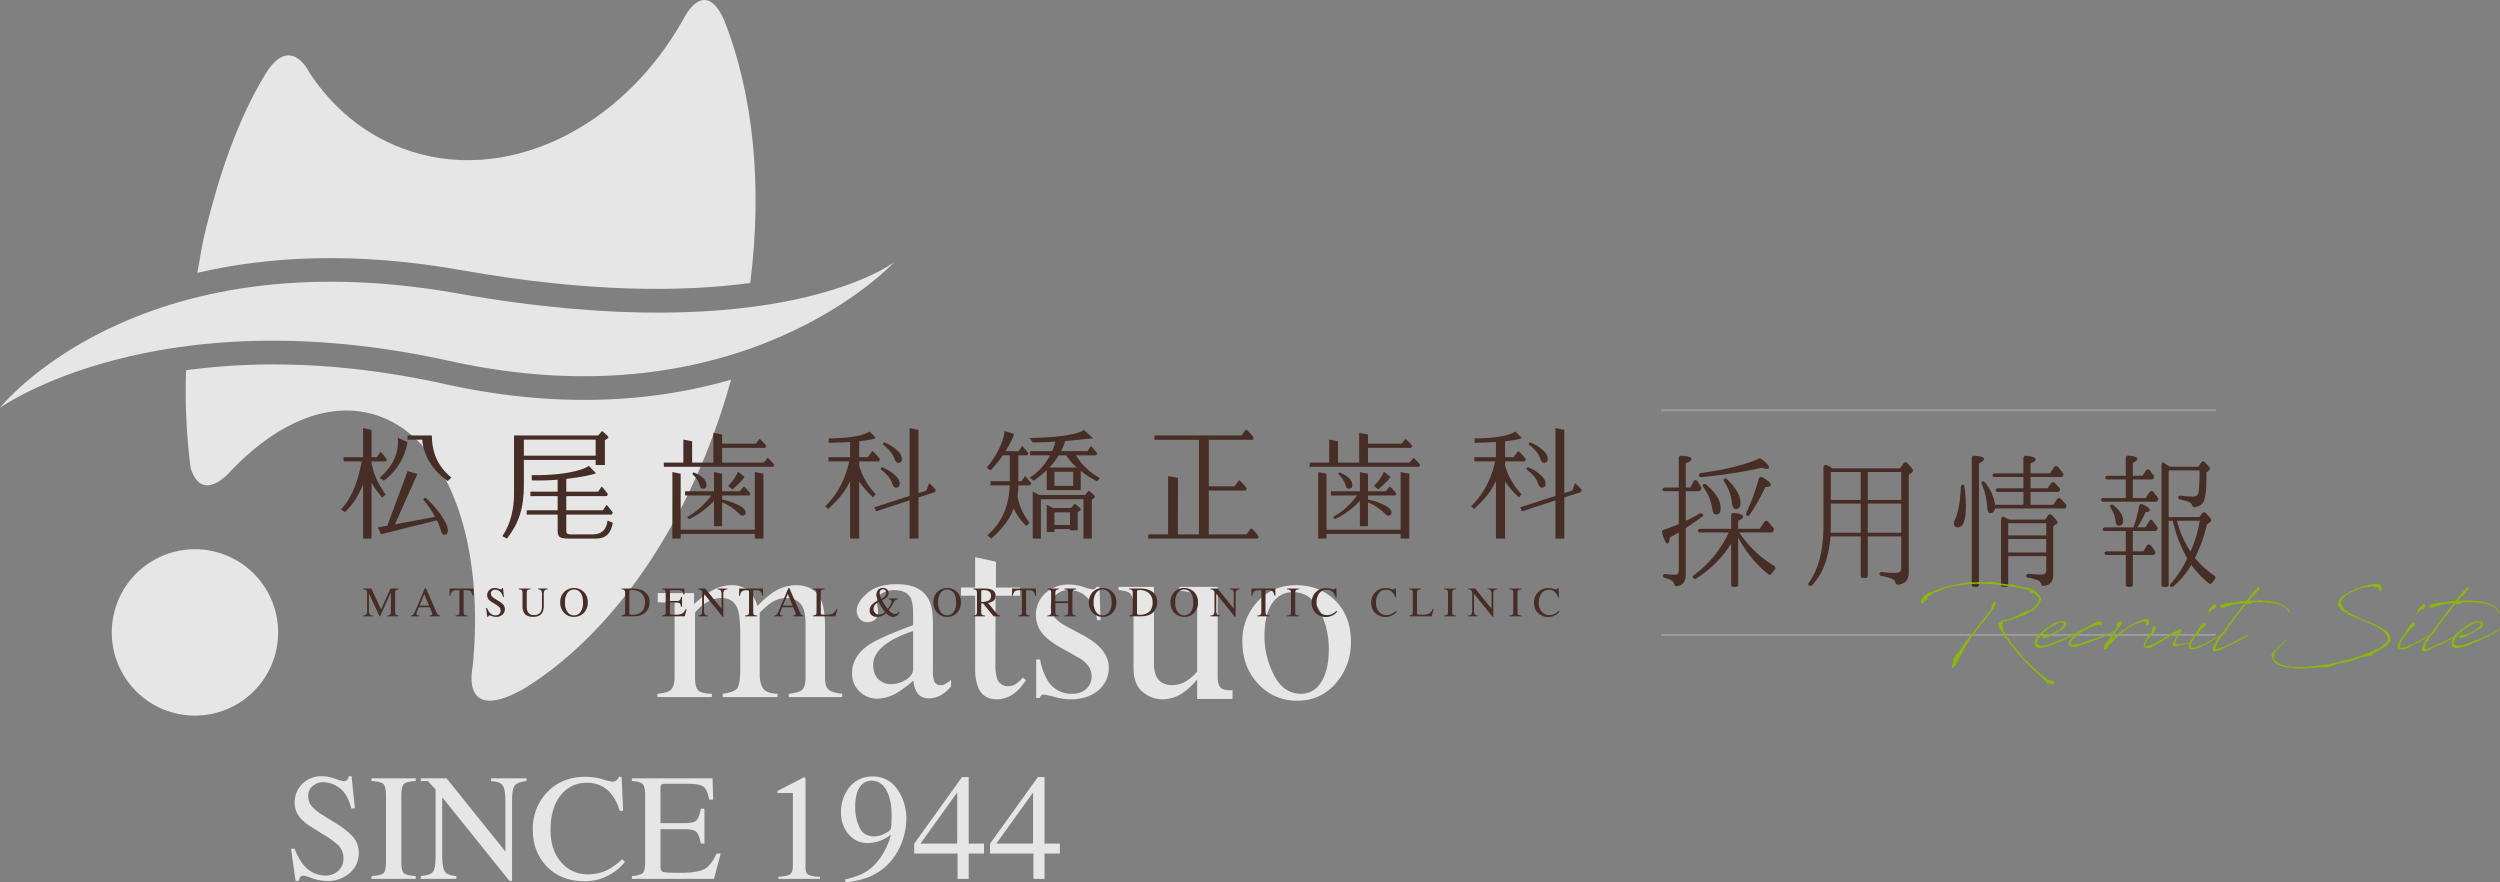
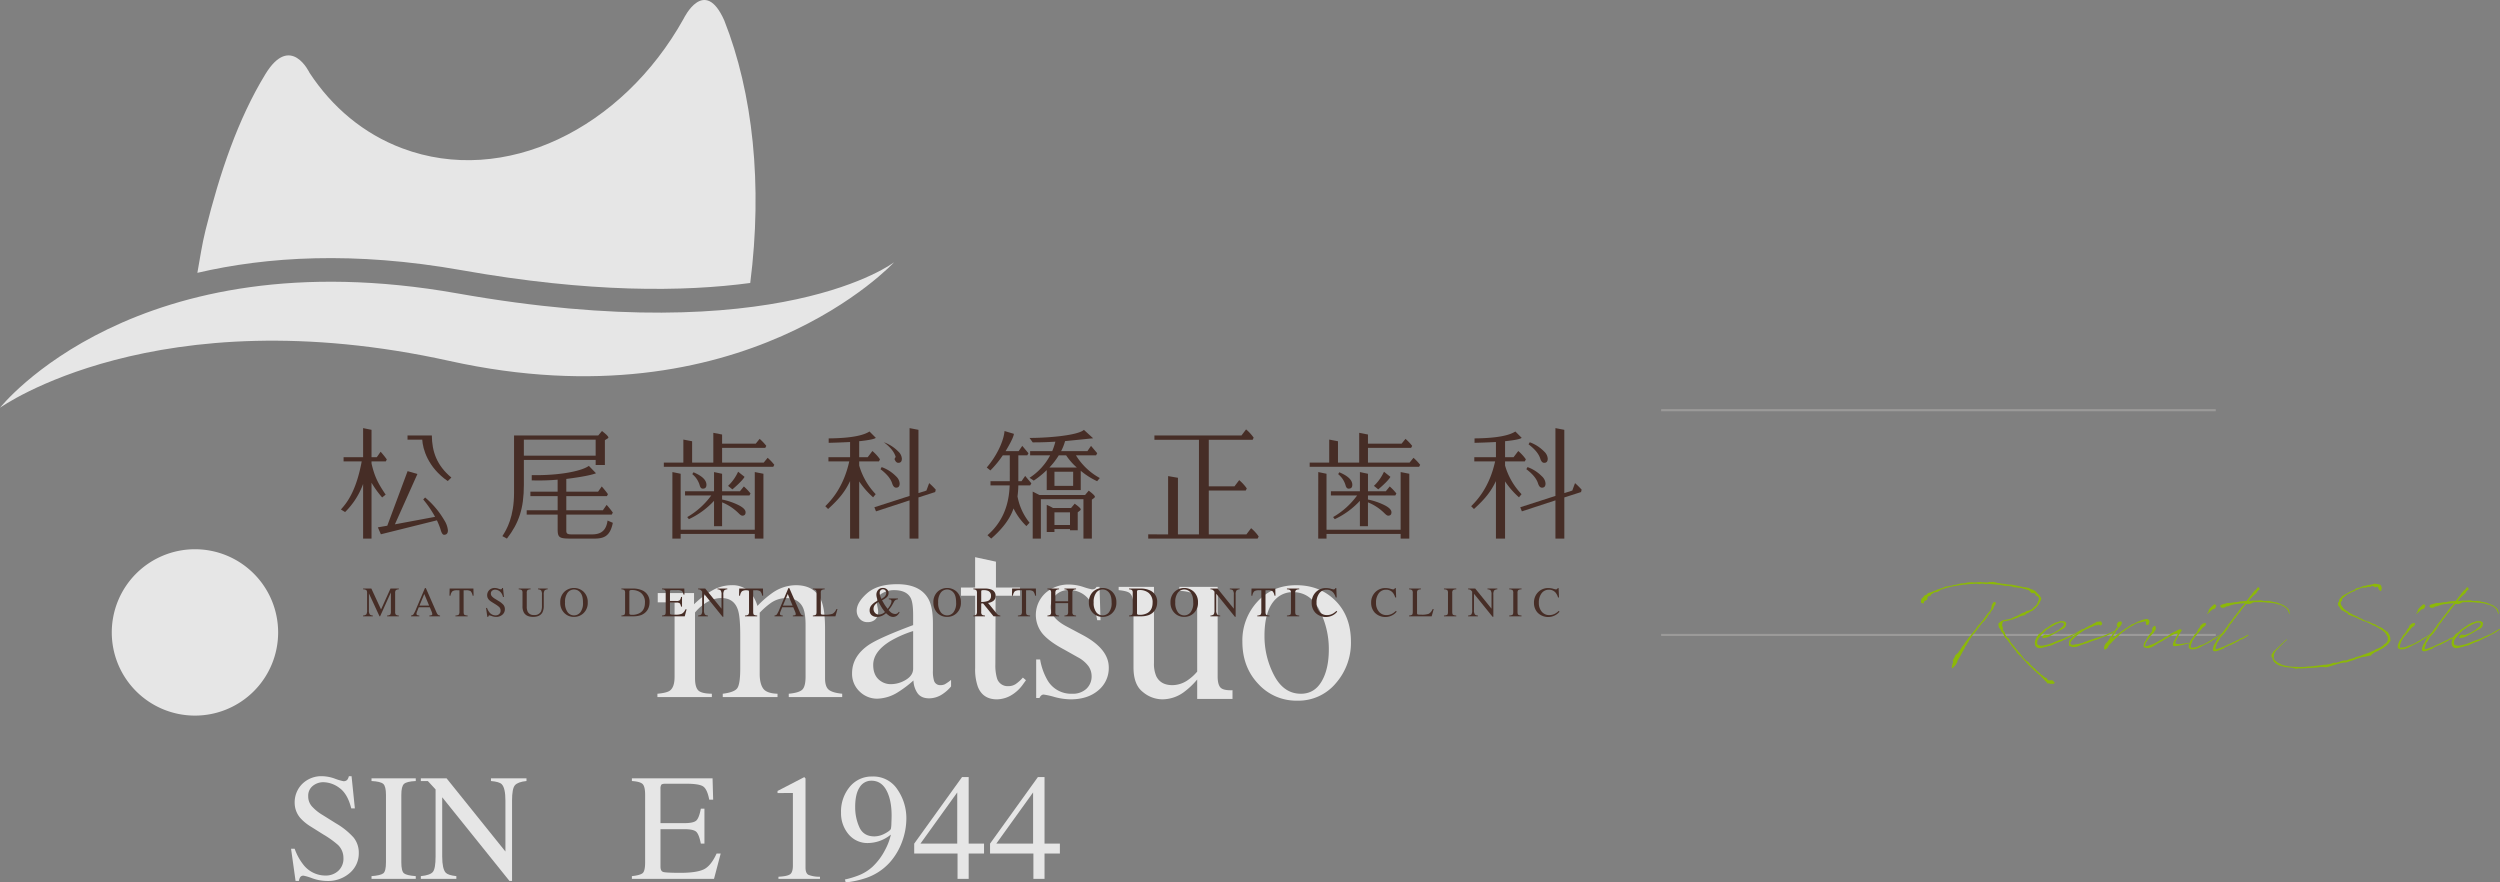
<svg xmlns="http://www.w3.org/2000/svg" width="1173.403" height="414.191" viewBox="0 0 1173.403 414.191">
  <rect x="0" y="0" width="1173.403" height="414.191" fill="#808080" stroke="none" />
  <defs>
    <clipPath id="clip-path">
      <rect id="長方形_9" data-name="長方形 9" width="634.081" height="414.191" fill="none" />
    </clipPath>
    <clipPath id="clip-path-2">
      <rect id="長方形_8" data-name="長方形 8" width="582.355" height="88.664" fill="none" />
    </clipPath>
    <clipPath id="clip-path-3">
-       <rect id="長方形_11" data-name="長方形 11" width="259.78" height="61.666" fill="#462d26" />
-     </clipPath>
+       </clipPath>
  </defs>
  <g id="グループ_11282" data-name="グループ 11282" transform="translate(0 -77.809)">
    <g id="グループ_15" data-name="グループ 15" transform="translate(0 77.809)" opacity="0.8">
      <g id="グループ_14" data-name="グループ 14" clip-path="url(#clip-path)">
        <path id="パス_79" data-name="パス 79" d="M65.209,203.434a25.768,25.768,0,0,0,4.192,7.62,13.114,13.114,0,0,0,10.414,4.958,8.56,8.56,0,0,0,5.827-2.168,7.672,7.672,0,0,0,2.456-6.059,8.48,8.48,0,0,0-2.5-6.087,44.579,44.579,0,0,0-6.878-4.928l-6.08-3.818a21.977,21.977,0,0,1-4.39-3.525,10.915,10.915,0,0,1-3.039-7.459,12.205,12.205,0,0,1,3.579-8.99,12.793,12.793,0,0,1,9.485-3.592,18.62,18.62,0,0,1,5.855,1.168,25.809,25.809,0,0,0,3.908,1.164,2.268,2.268,0,0,0,1.824-.613,4.318,4.318,0,0,0,.781-1.718h1.273L93.466,184.5H91.771q-1.72-6.862-5.515-9.578a12.9,12.9,0,0,0-7.509-2.719,7.793,7.793,0,0,0-5.033,1.731,5.841,5.841,0,0,0-2.147,4.809,7.038,7.038,0,0,0,1.665,4.723,21.606,21.606,0,0,0,5.153,4.166L84.6,191.52a34.05,34.05,0,0,1,8.287,6.668,11.327,11.327,0,0,1,2.418,7.238,12.047,12.047,0,0,1-4.2,9.363,15.446,15.446,0,0,1-10.724,3.764,21.072,21.072,0,0,1-6.857-1.235,25.786,25.786,0,0,0-4.093-1.239,1.727,1.727,0,0,0-1.675.789,5.117,5.117,0,0,0-.57,1.684H65.632l-2.116-15.118Z" transform="translate(73.096 194.934)" fill="#fff" />
        <path id="パス_80" data-name="パス 80" d="M81.074,215.762q4.255-.323,5.521-1.314t1.26-5.184V177.615q0-4-1.26-5.138t-5.521-1.357v-1.273h20.768v1.273q-4.262.2-5.521,1.357t-1.258,5.138v31.649q0,4.175,1.258,5.184,1.258.994,5.521,1.314v1.273H81.074Z" transform="translate(93.302 195.463)" fill="#fff" />
        <path id="パス_81" data-name="パス 81" d="M95.122,171.124H91.836v-1.278h12.083l27.617,34.359V180.295q0-5.9-1.729-7.676-1.145-1.158-5.054-1.5v-1.273h16.671v1.273c-2.71.273-4.519.942-5.424,1.987s-1.353,3.452-1.353,7.2v37.713h-1.213l-31.566-39.278v27.815q0,5.859,1.695,7.631c.736.766,2.383,1.295,4.945,1.572v1.273H91.836v-1.273q4.417-.448,5.667-2t1.254-7.207V175.055Z" transform="translate(105.687 195.463)" fill="#fff" />
-         <path id="パス_82" data-name="パス 82" d="M148.925,170.667a40.734,40.734,0,0,0,4.573,1.142,3.649,3.649,0,0,0,1.923-.551,2.927,2.927,0,0,0,1.258-1.742h1.269l.708,15.968h-1.624a23.045,23.045,0,0,0-3.717-7.668,14.278,14.278,0,0,0-11.769-5.47,14.948,14.948,0,0,0-12.2,5.891q-4.739,5.891-4.738,16.224,0,9.488,4.981,15.159a16.062,16.062,0,0,0,12.617,5.672,20.281,20.281,0,0,0,10.169-2.635,30.314,30.314,0,0,0,5.865-4.515l1.265,1.327a23.884,23.884,0,0,1-5.867,5.246,23.6,23.6,0,0,1-12.954,3.824q-11.46,0-18.194-7.319-6.22-6.765-6.218-16.9a24.5,24.5,0,0,1,6.6-17.417q6.946-7.385,18.091-7.388a29.292,29.292,0,0,1,7.962,1.151" transform="translate(133.805 195.084)" fill="#fff" />
        <path id="パス_83" data-name="パス 83" d="M137.893,215.762q3.9-.423,5.061-1.424t1.155-5.074V177.615q0-3.846-1.142-5.037t-5.074-1.458v-1.273h37.865l.28,10.027H174.2c-.6-3.14-1.5-5.179-2.7-6.1s-3.88-1.383-8.033-1.383h-9.821c-1.06,0-1.714.159-1.959.5a3.482,3.482,0,0,0-.372,1.921v16.075h11.163q4.52,0,5.764-1.34c.832-.895,1.5-2.7,2.007-5.44h1.695V200.5h-1.695q-.794-4.113-2.037-5.448t-5.734-1.331H151.314v17.6c0,1.413.447,2.248,1.346,2.5s3.585.385,8.063.385q7.282,0,10.743-1.544t6.186-7.5h1.919l-3.127,11.868H137.893Z" transform="translate(158.691 195.463)" fill="#fff" />
        <path id="パス_84" data-name="パス 84" d="M182.815,170.24v41.87q0,2.658,1.433,3.373a14.184,14.184,0,0,0,5.349.862v1H170.1v-1c2.8-.135,4.635-.533,5.5-1.176s1.286-2.041,1.286-4.19V177.05l-7.205.021v-.987l12.559-6.5Z" transform="translate(195.268 195.157)" fill="#fff" />
        <path id="パス_85" data-name="パス 85" d="M210.023,175.565a23.673,23.673,0,0,1,4.17,13.643,31.54,31.54,0,0,1-1.979,10.771,30.05,30.05,0,0,1-5.764,9.758,26.554,26.554,0,0,1-11.184,7.352,46.239,46.239,0,0,1-9.55,2.093l-.351-1.394a42.572,42.572,0,0,0,6.005-1.774,21.209,21.209,0,0,0,6.911-4.179,29.062,29.062,0,0,0,5.885-7.85,28.726,28.726,0,0,0,2.759-7.255l-1.215.89a17.245,17.245,0,0,1-9.352,3.054,11.506,11.506,0,0,1-9.365-4.194,15.224,15.224,0,0,1-3.459-10.01,18.105,18.105,0,0,1,4.121-12.217,13.261,13.261,0,0,1,10.55-4.8,13.46,13.46,0,0,1,11.817,6.113m-5.954,20.68c1.671-.882,2.626-1.635,2.856-2.243a14.12,14.12,0,0,0,.243-2.6q.1-2.249.1-3.646,0-7.259-2.424-11.8t-7.093-4.536a6.356,6.356,0,0,0-5.482,3.1q-2.1,3.107-2.095,9.285a22.685,22.685,0,0,0,1.951,9.425c1.3,2.878,3.665,4.327,7.078,4.327a10.406,10.406,0,0,0,4.863-1.323" transform="translate(211.218 195.01)" fill="#fff" />
        <path id="パス_86" data-name="パス 86" d="M221.947,169.58h3.125v31.226h7.205v4.667h-7.205v11.866h-5.231V205.473H199.5v-4.667Zm-2.243,7.2-17.276,24.029H219.7Z" transform="translate(229.589 195.157)" fill="#fff" />
        <path id="パス_87" data-name="パス 87" d="M238.5,169.58h3.125v31.226h7.205v4.667h-7.205v11.866H236.4V205.473H216.052v-4.667Zm-2.245,7.2-17.273,24.029h17.273Z" transform="translate(248.638 195.157)" fill="#fff" />
        <path id="パス_88" data-name="パス 88" d="M0,125.532S63.436,45.025,214.693,71.854c151.274,26.84,204.98-14.632,204.98-14.632s-70.766,76.86-208.609,46.359C73.19,73.084,0,125.532,0,125.532" transform="translate(0 65.853)" fill="#fff" />
        <path id="パス_89" data-name="パス 89" d="M74.969,34.845c-12.9,21.132-21.418,46.445-28.062,73.171-1.684,6.741-2.63,13.37-3.835,20.041,32.613-7.605,73.543-10.188,124.017-1.237,60.311,10.7,104.425,10.171,135.476,6,5.885-46.079,1.247-89.244-12.176-123.2-9.324-21.063-19.011-.981-19.011-.981-28.918,52.037-84.33,78.948-132.119,60.98-18.235-6.833-32.949-19.34-43.52-35.413,0,0-8.848-18.886-20.771.637" transform="translate(49.568 0)" fill="#fff" />
-         <path id="パス_90" data-name="パス 90" d="M42.857,128.235A277.1,277.1,0,0,1,40.7,82.261c31.634-4.338,72.272-4.407,121.3,6.45,55.255,12.215,100.011,7.926,134.48-2.035C277.972,153.626,240.7,206.6,198.755,232.028c-29.578,16.361-23.6-10.272-23.6-10.272,6.115-59.8-12.253-109.684-47.37-119.046-21.736-5.8-45.625,5.113-66.5,27.275,0,0-13.032,15.206-18.428-1.749" transform="translate(46.65 91.523)" fill="#fff" />
        <path id="パス_91" data-name="パス 91" d="M102.478,158.879a39.043,39.043,0,1,1-39.057-39.022,39.048,39.048,0,0,1,39.057,39.022" transform="translate(28.071 137.935)" fill="#fff" />
        <path id="パス_92" data-name="パス 92" d="M143.619,135.756V131.4h17.037v5.257a42.4,42.4,0,0,1,9.492-7.012,18.59,18.59,0,0,1,8.216-1.942,11.4,11.4,0,0,1,9.107,3.94,17.326,17.326,0,0,1,2.942,5.8,46.592,46.592,0,0,1,7.192-6.25,19.469,19.469,0,0,1,10.819-3.489q8.979,0,11.991,7.334,1.729,4.146,1.729,13.1v23.233q0,3.968,1.749,5.4t6.3,1.873V180.2H205.107V178.65q4.839-.445,6.369-1.944T213,170.6V146.385q0-5.449-1.17-8.033-2.068-4.61-8.089-4.609a12.759,12.759,0,0,0-7.195,2.411,35.819,35.819,0,0,0-5.074,4.482v28.726q0,4.475,1.6,6.8t6.767,2.491V180.2H174.13V178.65q5.3-.655,6.756-2.521t1.452-9.4V151.085q0-8.608-1.106-11.847-1.823-5.494-7.737-5.5a13.15,13.15,0,0,0-6.631,1.878,20.931,20.931,0,0,0-5.745,4.9v30.854q0,4.094,1.473,5.657c.981,1.047,3.123,1.581,6.427,1.617V180.2H143.464V178.65q4.362-.39,5.818-1.448,2.232-1.613,2.235-6.45v-35Z" transform="translate(165.102 146.964)" fill="#fff" />
        <path id="パス_93" data-name="パス 93" d="M194.059,155.787q5.149-3.346,20.538-9.1v-4.745q0-5.694-1.121-7.93-1.907-3.739-7.9-3.74a10.9,10.9,0,0,0-5.439,1.456,4.637,4.637,0,0,0-2.577,4.151,13.634,13.634,0,0,0,.312,2.269,14.92,14.92,0,0,1,.308,2.045q0,3.139-2.069,4.373a5.2,5.2,0,0,1-2.8.729,4.676,4.676,0,0,1-3.859-1.654,5.674,5.674,0,0,1-1.342-3.667q0-3.923,4.837-8.205t14.17-4.287q10.847,0,14.7,7.025,2.068,3.846,2.069,11.2v22.349a14.835,14.835,0,0,0,.447,4.454,2.955,2.955,0,0,0,3.026,2.355,4.794,4.794,0,0,0,2.129-.419,21.928,21.928,0,0,0,2.914-2.05v3.076a17.959,17.959,0,0,1-3.867,3.506,11.415,11.415,0,0,1-6.39,2.084q-3.81,0-5.523-2.473a11.15,11.15,0,0,1-1.876-5.911,52.226,52.226,0,0,1-7.272,5.5,18.963,18.963,0,0,1-9.679,3.037,11.639,11.639,0,0,1-8.335-3.377,11.339,11.339,0,0,1-3.521-8.556q0-8.085,8.113-13.5M214.6,149.48a51.837,51.837,0,0,0-10.659,4.676q-8.082,4.956-8.081,11.242,0,5.065,3.368,7.453a8.214,8.214,0,0,0,4.88,1.553,13.47,13.47,0,0,0,7.1-2.058q3.394-2.058,3.394-5.224Z" transform="translate(213.992 146.714)" fill="#fff" />
        <path id="パス_94" data-name="パス 94" d="M216.347,135.825h-6.642V139.7h6.659v33.914a24.361,24.361,0,0,0,1.284,8.836q2.345,5.878,8.939,5.872a13.789,13.789,0,0,0,6.255-1.65,17.92,17.92,0,0,0,6.145-5.633l1.23-1.706-1.454-1.228a18.592,18.592,0,0,1-3.4,3.058,6.3,6.3,0,0,1-3.506.966,5.183,5.183,0,0,1-5.276-3.848,21.328,21.328,0,0,1-.729-6.418l.112-32.163h11.462v-3.871H226.122V123.7l-9.776-2.11Z" transform="translate(241.334 139.926)" fill="#fff" />
        <path id="パス_95" data-name="パス 95" d="M255.938,128.643l.465,15.641h-1.549a25.656,25.656,0,0,0-3.08-8.476,11.353,11.353,0,0,0-10.206-5.616,8.234,8.234,0,0,0-6.274,2.4,7.945,7.945,0,0,0-2.278,5.646q0,5.146,7.786,9.169l7.453,3.968q12.018,6.491,12.021,15.1a13.494,13.494,0,0,1-4.955,10.784q-4.952,4.191-12.959,4.188a30.1,30.1,0,0,1-7.616-1.121,35.011,35.011,0,0,0-5.035-1.123,1.652,1.652,0,0,0-1.176.48,3.219,3.219,0,0,0-.783,1.146H226.2v-18.11h1.858a29,29,0,0,0,3.493,9.814,12.787,12.787,0,0,0,11.546,6.285,9.31,9.31,0,0,0,6.672-2.321,7.89,7.89,0,0,0,2.45-6.005,8.175,8.175,0,0,0-1.419-4.525,14.56,14.56,0,0,0-5-4.248l-6.356-3.579q-6.985-3.684-10.193-7.433a13.922,13.922,0,0,1,1.269-19.121,16.209,16.209,0,0,1,11.255-4.026,21.809,21.809,0,0,1,6.521,1.123,29.748,29.748,0,0,0,4,1.123,2.876,2.876,0,0,0,1.454-.275,2.341,2.341,0,0,0,.785-.886Z" transform="translate(260.14 146.798)" fill="#fff" />
        <path id="パス_96" data-name="パス 96" d="M278.2,135.4q7.082-7.691,18.228-7.694,11.085,0,18.364,7.272t7.281,19.357a28.73,28.73,0,0,1-7.057,19.345,22.922,22.922,0,0,1-18.254,8.225,24.083,24.083,0,0,1-18.2-7.885q-7.446-7.875-7.446-19.8A26.764,26.764,0,0,1,278.2,135.4m8.917-1.529q-5.626,5.1-5.622,17.583a39.361,39.361,0,0,0,4.525,18.585q4.527,8.614,12.572,8.616,6.3,0,9.7-5.769,3.4-5.752,3.4-15.11a39.87,39.87,0,0,0-4.334-18.25q-4.33-8.569-12.539-8.569a11.2,11.2,0,0,0-7.706,2.912" transform="translate(312.008 146.964)" fill="#fff" />
        <path id="パス_97" data-name="パス 97" d="M291.915,175.325q-1.336-1.429-1.334-5.244V128.063H272.615v1.858q5.017.281,6.691,1.624t1.673,5.655V167.84a21.96,21.96,0,0,1-4.192,3.852,12.9,12.9,0,0,1-7.433,2.514q-5.536,0-7.6-4.246a14.617,14.617,0,0,1-1.062-6.1v-35.8H244.117v1.549q3.92.394,5.119,1.333,1.849,1.5,1.85,5.945v29.047q0,8.046,4.36,11.46a14.345,14.345,0,0,0,9.165,3.469,17.187,17.187,0,0,0,10.059-3.34,35.811,35.811,0,0,0,6.311-5.969v9.107h16.572v-4.078q-4.3.171-5.637-1.26" transform="translate(280.936 147.378)" fill="#fff" />
      </g>
    </g>
    <g id="グループ_68" data-name="グループ 68" transform="translate(0 -209.774)">
      <g id="グループ_13" data-name="グループ 13" transform="translate(160 488.524)">
        <g id="グループ_12" data-name="グループ 12" transform="translate(0 0)" clip-path="url(#clip-path-2)">
          <path id="パス_20" data-name="パス 20" d="M7.378,66.174a2.362,2.362,0,0,0,1.566-.553,3.6,3.6,0,0,0,.346-1.984V55.65a2,2,0,0,0-.336-1.387,2.6,2.6,0,0,0-1.532-.379V53.51h3.872l4.551,9.825L20.28,53.51H24.2v.374a2.347,2.347,0,0,0-1.418.4,2.044,2.044,0,0,0-.318,1.368V64.4a2.031,2.031,0,0,0,.318,1.38,2.6,2.6,0,0,0,1.418.4v.374H18.679v-.374a2.421,2.421,0,0,0,1.489-.429,2.71,2.71,0,0,0,.293-1.58V55.332L15.4,66.549h-.269l-4.98-10.755v7.843a3.2,3.2,0,0,0,.471,2.1,2.39,2.39,0,0,0,1.375.435v.374H7.378Z" transform="translate(3.004 21.787)" fill="#462d26" />
          <path id="パス_21" data-name="パス 21" d="M23.395,66.611v-.373a1.612,1.612,0,0,0,1.137-.564,15.36,15.36,0,0,0,1.3-2.661l4.091-9.66h.425l4.894,11.17a4.661,4.661,0,0,0,.788,1.361,1.9,1.9,0,0,0,.992.355v.373H32.005v-.373a4.535,4.535,0,0,0,1.112-.187c.166-.072.25-.25.25-.536a2.342,2.342,0,0,0-.1-.5A5.627,5.627,0,0,0,33,64.253l-.787-1.886H27.021c-.515,1.285-.823,2.064-.922,2.347a2.135,2.135,0,0,0-.149.668.689.689,0,0,0,.4.684,3.367,3.367,0,0,0,.946.172v.373Zm8.491-5.035L29.62,56.138l-2.27,5.439Z" transform="translate(9.525 21.723)" fill="#462d26" />
          <path id="パス_22" data-name="パス 22" d="M36.306,53.51H47.454l.087,3.342h-.462a3.99,3.99,0,0,0-.885-2.053,3.635,3.635,0,0,0-2.258-.476H42.858V64.415q0,1.129.352,1.4a3.226,3.226,0,0,0,1.539.357v.374H39.011v-.374a2.805,2.805,0,0,0,1.579-.412,2.541,2.541,0,0,0,.312-1.589v-9.85H39.824a3.779,3.779,0,0,0-2.23.47,3.49,3.49,0,0,0-.892,2.059h-.483Z" transform="translate(14.746 21.787)" fill="#462d26" />
          <path id="パス_23" data-name="パス 23" d="M48.877,62.689a7.172,7.172,0,0,0,1.168,2.119,3.658,3.658,0,0,0,2.9,1.376,2.388,2.388,0,0,0,1.622-.6,2.1,2.1,0,0,0,.684-1.669,2.335,2.335,0,0,0-.691-1.676,12.233,12.233,0,0,0-1.9-1.361l-1.68-1.05a5.952,5.952,0,0,1-1.206-.974,3.027,3.027,0,0,1-.832-2.06,3.36,3.36,0,0,1,.991-2.482,3.535,3.535,0,0,1,2.623-.992,5.189,5.189,0,0,1,1.621.318,7.138,7.138,0,0,0,1.081.319.63.63,0,0,0,.505-.167,1.179,1.179,0,0,0,.215-.47h.4l.44,4.2h-.463A4.433,4.433,0,0,0,54.8,54.867a3.651,3.651,0,0,0-2.108-.753,2.226,2.226,0,0,0-1.414.476,1.6,1.6,0,0,0-.6,1.328,1.939,1.939,0,0,0,.462,1.3,5.883,5.883,0,0,0,1.434,1.15l1.731,1.068A9.011,9.011,0,0,1,56.6,61.273a3.158,3.158,0,0,1,.656,2,3.314,3.314,0,0,1-1.165,2.584,4.317,4.317,0,0,1-2.976,1.036,5.773,5.773,0,0,1-1.9-.346,7.19,7.19,0,0,0-1.136-.346.483.483,0,0,0-.466.22,1.478,1.478,0,0,0-.159.473h-.439l-.594-4.2Z" transform="translate(19.712 21.71)" fill="#462d26" />
          <path id="パス_24" data-name="パス 24" d="M64.895,53.51v.374a2.652,2.652,0,0,0-1.466.376,1.945,1.945,0,0,0-.336,1.383v6.3a5.565,5.565,0,0,0,.425,2.413,3.032,3.032,0,0,0,2.993,1.577,3.294,3.294,0,0,0,3.243-1.615,6.381,6.381,0,0,0,.462-2.785V56.413a3.326,3.326,0,0,0-.384-2.015,2.3,2.3,0,0,0-1.462-.514V53.51H72.92v.374a2.243,2.243,0,0,0-1.494.552,3.535,3.535,0,0,0-.352,1.977v5.116a6.7,6.7,0,0,1-.625,3.18q-1.155,2.1-4.386,2.1-3.194,0-4.347-2.077a6,6,0,0,1-.625-2.941V55.643a1.939,1.939,0,0,0-.331-1.372,2.653,2.653,0,0,0-1.451-.387V53.51Z" transform="translate(24.148 21.787)" fill="#462d26" />
          <path id="パス_25" data-name="パス 25" d="M75.151,55.058a6.629,6.629,0,0,1,8.955.008,6.671,6.671,0,0,1,1.97,5.04,6.6,6.6,0,0,1-2.038,5.09,6.274,6.274,0,0,1-4.416,1.691,6.156,6.156,0,0,1-4.6-1.874,6.749,6.749,0,0,1-1.856-4.907,6.68,6.68,0,0,1,1.981-5.049M76.633,64.7a3.733,3.733,0,0,0,3,1.487,3.775,3.775,0,0,0,2.97-1.449,7.059,7.059,0,0,0,1.234-4.628q0-3.219-1.248-4.649a3.8,3.8,0,0,0-2.956-1.432,3.746,3.746,0,0,0-2.992,1.485,7.149,7.149,0,0,0-1.224,4.6,7.147,7.147,0,0,0,1.22,4.59" transform="translate(29.791 21.71)" fill="#462d26" />
          <path id="パス_26" data-name="パス 26" d="M93.562,66.174a2.982,2.982,0,0,0,1.41-.386q.327-.272.326-1.373V55.642a2.024,2.024,0,0,0-.317-1.376,2.452,2.452,0,0,0-1.42-.383V53.51h5.316a10.507,10.507,0,0,1,4.546.885,5.738,5.738,0,0,1,3.35,5.675,6.7,6.7,0,0,1-.6,2.8,5.757,5.757,0,0,1-1.815,2.243,6.279,6.279,0,0,1-1.6.877,10.831,10.831,0,0,1-3.719.557H93.562Zm3.974-.487a2.013,2.013,0,0,0,.979.156,7.2,7.2,0,0,0,3.811-.917q2.294-1.41,2.3-4.821a5.55,5.55,0,0,0-1.89-4.579,6.605,6.605,0,0,0-4.292-1.313,1.935,1.935,0,0,0-.9.142.708.708,0,0,0-.236.637V65.05a.713.713,0,0,0,.236.637" transform="translate(38.093 21.787)" fill="#462d26" />
          <path id="パス_27" data-name="パス 27" d="M107.11,66.174a2.963,2.963,0,0,0,1.414-.384c.215-.182.322-.642.322-1.375V55.643a2.034,2.034,0,0,0-.317-1.364,2.362,2.362,0,0,0-1.42-.4V53.51h10.465l.089,2.814h-.505a2.8,2.8,0,0,0-.747-1.684,4.136,4.136,0,0,0-2.222-.383h-2.7c-.291,0-.471.046-.539.141a.948.948,0,0,0-.1.525v4.414h3.034a2.309,2.309,0,0,0,1.6-.374,3.266,3.266,0,0,0,.556-1.517h.462V62h-.462a3.3,3.3,0,0,0-.566-1.52,2.294,2.294,0,0,0-1.59-.37h-3.034v4.872q0,.591.371.694a12.466,12.466,0,0,0,2.218.107,7.562,7.562,0,0,0,2.955-.435,4.034,4.034,0,0,0,1.725-2.094h.536l-.875,3.3H107.11Z" transform="translate(43.609 21.787)" fill="#462d26" />
          <path id="パス_28" data-name="パス 28" d="M119.146,66.174a2.362,2.362,0,0,0,1.566-.553,3.6,3.6,0,0,0,.346-1.984V54.966l-.267-.315a2.226,2.226,0,0,0-.736-.63,2.823,2.823,0,0,0-.909-.136V53.51h3.348l7.645,9.457V56.4a3.165,3.165,0,0,0-.481-2.108,2.425,2.425,0,0,0-1.409-.412V53.51h4.617v.374a2.273,2.273,0,0,0-1.494.546A3.4,3.4,0,0,0,131,56.414V66.789h-.332l-8.748-10.817v7.665a3.21,3.21,0,0,0,.471,2.1,2.39,2.39,0,0,0,1.375.435v.374h-4.617Z" transform="translate(48.51 21.787)" fill="#462d26" />
          <path id="パス_29" data-name="パス 29" d="M132.891,53.51h11.147l.087,3.342h-.462a3.991,3.991,0,0,0-.885-2.053,3.635,3.635,0,0,0-2.258-.476h-1.078V64.415q0,1.129.352,1.4a3.226,3.226,0,0,0,1.539.357v.374H135.6v-.374a2.8,2.8,0,0,0,1.579-.412,2.541,2.541,0,0,0,.312-1.589v-9.85h-1.078a3.779,3.779,0,0,0-2.23.47,3.49,3.49,0,0,0-.892,2.059H132.8Z" transform="translate(54.07 21.787)" fill="#462d26" />
          <path id="パス_30" data-name="パス 30" d="M144.63,66.611v-.373a1.615,1.615,0,0,0,1.138-.564,15.584,15.584,0,0,0,1.3-2.661l4.089-9.66h.426l4.893,11.17a4.694,4.694,0,0,0,.788,1.361,1.907,1.907,0,0,0,.992.355v.373H153.24v-.373a4.551,4.551,0,0,0,1.113-.187q.249-.108.249-.536a2.253,2.253,0,0,0-.1-.5,5.25,5.25,0,0,0-.267-.758l-.788-1.886h-5.192c-.516,1.285-.825,2.064-.923,2.347a2.125,2.125,0,0,0-.148.668.688.688,0,0,0,.4.684,3.391,3.391,0,0,0,.947.172v.373Zm8.492-5.035-2.265-5.439-2.271,5.439Z" transform="translate(58.885 21.723)" fill="#462d26" />
          <path id="パス_31" data-name="パス 31" d="M157.422,66.174a2.957,2.957,0,0,0,1.414-.384c.215-.182.322-.642.322-1.375V55.643a2.034,2.034,0,0,0-.317-1.364,2.362,2.362,0,0,0-1.42-.4V53.51h5.562v.374a2.714,2.714,0,0,0-1.455.355,1.614,1.614,0,0,0-.37,1.272v9.467a1.018,1.018,0,0,0,.111.515.62.62,0,0,0,.487.236c.148.018.3.032.466.038s.471.011.92.011a9.708,9.708,0,0,0,3.553-.432,4.518,4.518,0,0,0,1.79-2.206h.5l-.962,3.408h-10.6Z" transform="translate(64.094 21.787)" fill="#462d26" />
          <path id="パス_32" data-name="パス 32" d="M180.234,59.21a7.71,7.71,0,0,1-.291-.715,6.835,6.835,0,0,1-.234-.733,6.159,6.159,0,0,1-.125-.622,3.806,3.806,0,0,1-.051-.612,3.264,3.264,0,0,1,.851-2.306,2.811,2.811,0,0,1,2.153-.915,2.9,2.9,0,0,1,1.95.646,2.16,2.16,0,0,1,.763,1.736,2.592,2.592,0,0,1-.971,2.084,8.7,8.7,0,0,1-2.085,1.3q.853,1.547,1.257,2.185t1.364,1.877A9.891,9.891,0,0,0,186.238,61a3.806,3.806,0,0,0,.394-1.427.763.763,0,0,0-.394-.747,2.538,2.538,0,0,0-.871-.173v-.4h4.281v.4a3.306,3.306,0,0,0-.971.231,2.156,2.156,0,0,0-.892.94l-.505.92c-.362.657-.664,1.162-.908,1.511s-.606.827-1.092,1.444a12.015,12.015,0,0,0,.882.917,3.343,3.343,0,0,0,2.156.917,1.871,1.871,0,0,0,1.086-.31,4.487,4.487,0,0,0,.727-.743l.286.231a2.609,2.609,0,0,1-.407.715,4.212,4.212,0,0,1-.67.761,2.887,2.887,0,0,1-1.174.616,2.807,2.807,0,0,1-.775.115,3.5,3.5,0,0,1-1.862-.574,10.693,10.693,0,0,1-1.473-1.2,7.1,7.1,0,0,1-1.756,1.188,5.737,5.737,0,0,1-2.546.563,3.567,3.567,0,0,1-2.465-.822,2.844,2.844,0,0,1-.923-2.24,3.624,3.624,0,0,1,.82-2.344,7.988,7.988,0,0,1,2.3-1.846Zm1.836,6.315a4.768,4.768,0,0,0,1.483-.912c-.609-.775-1.083-1.424-1.423-1.955s-.872-1.448-1.6-2.762a6.532,6.532,0,0,0-1.528,1.164,2.993,2.993,0,0,0-.813,2.077,2.716,2.716,0,0,0,.718,1.883,2.368,2.368,0,0,0,1.842.8,3.849,3.849,0,0,0,1.318-.291m1.244-8.063a2.518,2.518,0,0,0,.858-1.836,1.7,1.7,0,0,0-.436-1.217,1.458,1.458,0,0,0-1.112-.464,1.391,1.391,0,0,0-1.13.473,1.885,1.885,0,0,0-.4,1.257,4.439,4.439,0,0,0,.222,1.319,11.528,11.528,0,0,0,.576,1.465,7.03,7.03,0,0,0,1.421-.995" transform="translate(71.807 21.704)" fill="#462d26" />
          <path id="パス_33" data-name="パス 33" d="M199.613,55.058a6.629,6.629,0,0,1,8.955.008,6.671,6.671,0,0,1,1.97,5.04A6.6,6.6,0,0,1,208.5,65.2a6.276,6.276,0,0,1-4.416,1.691,6.156,6.156,0,0,1-4.6-1.874,6.749,6.749,0,0,1-1.856-4.907,6.68,6.68,0,0,1,1.981-5.049m1.482,9.639a3.733,3.733,0,0,0,3,1.487,3.775,3.775,0,0,0,2.97-1.449,7.059,7.059,0,0,0,1.234-4.628q0-3.219-1.248-4.649a3.8,3.8,0,0,0-2.956-1.432A3.746,3.746,0,0,0,201.1,55.51a7.149,7.149,0,0,0-1.224,4.6,7.147,7.147,0,0,0,1.22,4.59" transform="translate(80.465 21.71)" fill="#462d26" />
          <path id="パス_34" data-name="パス 34" d="M210.961,66.174a2.23,2.23,0,0,0,1.414-.442,2.764,2.764,0,0,0,.279-1.559v-8.53a2.025,2.025,0,0,0-.312-1.352,2.29,2.29,0,0,0-1.38-.407V53.51h5.454a8.032,8.032,0,0,1,2.837.432,3.007,3.007,0,0,1,2.154,3.014,2.766,2.766,0,0,1-.957,2.263,5.223,5.223,0,0,1-2.595,1.041l4.058,4.985a2.732,2.732,0,0,0,.75.663,2.469,2.469,0,0,0,.964.266v.374h-3.175l-4.939-6.069-.858.044v3.884a1.935,1.935,0,0,0,.332,1.38,2.762,2.762,0,0,0,1.448.387v.374h-5.474Zm6.736-6.794a2.415,2.415,0,0,0,1.555-2.437,2.334,2.334,0,0,0-1.4-2.347,4.855,4.855,0,0,0-1.986-.339,2.46,2.46,0,0,0-1.022.121c-.124.08-.187.267-.187.564V59.82a10.073,10.073,0,0,0,3.042-.439" transform="translate(85.892 21.787)" fill="#462d26" />
          <path id="パス_35" data-name="パス 35" d="M223.92,53.51h11.147l.087,3.342h-.462a4,4,0,0,0-.887-2.053,3.633,3.633,0,0,0-2.257-.476h-1.078V64.415q0,1.129.35,1.4a3.233,3.233,0,0,0,1.541.357v.374h-5.738v-.374a2.8,2.8,0,0,0,1.577-.412,2.538,2.538,0,0,0,.314-1.589v-9.85h-1.078a3.781,3.781,0,0,0-2.232.47,3.482,3.482,0,0,0-.891,2.059h-.484Z" transform="translate(91.132 21.787)" fill="#462d26" />
          <path id="パス_36" data-name="パス 36" d="M235.667,66.174a2.615,2.615,0,0,0,1.448-.426,2.628,2.628,0,0,0,.288-1.575v-8.53a2.01,2.01,0,0,0-.322-1.369,2.4,2.4,0,0,0-1.414-.39V53.51h5.475v.374a2.4,2.4,0,0,0-1.41.39,1.989,1.989,0,0,0-.328,1.369V59.49h5.98V55.643a2.04,2.04,0,0,0-.317-1.369,2.41,2.41,0,0,0-1.42-.39V53.51h5.475v.374a2.4,2.4,0,0,0-1.413.39,2,2,0,0,0-.325,1.369v8.772a1.945,1.945,0,0,0,.325,1.364,2.574,2.574,0,0,0,1.413.4v.374h-5.475v-.374a2.516,2.516,0,0,0,1.452-.424,2.678,2.678,0,0,0,.284-1.577V60.347H239.4v4.068a1.962,1.962,0,0,0,.328,1.369,2.516,2.516,0,0,0,1.41.39v.374h-5.475Z" transform="translate(95.951 21.787)" fill="#462d26" />
          <path id="パス_37" data-name="パス 37" d="M251.477,55.058a6.629,6.629,0,0,1,8.955.008,6.672,6.672,0,0,1,1.971,5.04,6.6,6.6,0,0,1-2.039,5.09,6.27,6.27,0,0,1-4.414,1.691,6.159,6.159,0,0,1-4.6-1.874,6.754,6.754,0,0,1-1.855-4.907,6.679,6.679,0,0,1,1.98-5.049m1.482,9.639a3.732,3.732,0,0,0,3,1.487,3.78,3.78,0,0,0,2.972-1.449,7.067,7.067,0,0,0,1.234-4.628q0-3.219-1.25-4.649a3.8,3.8,0,0,0-2.956-1.432,3.745,3.745,0,0,0-2.992,1.485,7.149,7.149,0,0,0-1.223,4.6,7.147,7.147,0,0,0,1.219,4.59" transform="translate(101.581 21.71)" fill="#462d26" />
          <path id="パス_38" data-name="パス 38" d="M262.888,66.174a2.982,2.982,0,0,0,1.41-.386q.327-.272.326-1.373V55.642a2.024,2.024,0,0,0-.317-1.376,2.452,2.452,0,0,0-1.42-.383V53.51H268.2a10.507,10.507,0,0,1,4.547.885,5.736,5.736,0,0,1,3.35,5.675,6.7,6.7,0,0,1-.6,2.8,5.77,5.77,0,0,1-1.815,2.243,6.257,6.257,0,0,1-1.6.877,10.831,10.831,0,0,1-3.719.557h-5.479Zm3.974-.487a2.014,2.014,0,0,0,.979.156,7.2,7.2,0,0,0,3.811-.917q2.3-1.41,2.3-4.821a5.55,5.55,0,0,0-1.89-4.579,6.6,6.6,0,0,0-4.292-1.313,1.935,1.935,0,0,0-.9.142.708.708,0,0,0-.236.637V65.05a.713.713,0,0,0,.236.637" transform="translate(107.033 21.787)" fill="#462d26" />
          <path id="パス_39" data-name="パス 39" d="M278.7,55.058a6.629,6.629,0,0,1,8.955.008,6.672,6.672,0,0,1,1.971,5.04,6.609,6.609,0,0,1-2.039,5.09,6.273,6.273,0,0,1-4.414,1.691,6.157,6.157,0,0,1-4.6-1.874,6.748,6.748,0,0,1-1.855-4.907,6.68,6.68,0,0,1,1.98-5.049M280.18,64.7a3.732,3.732,0,0,0,3,1.487,3.78,3.78,0,0,0,2.972-1.449,7.067,7.067,0,0,0,1.234-4.628q0-3.219-1.25-4.649a3.8,3.8,0,0,0-2.956-1.432,3.746,3.746,0,0,0-2.992,1.485,7.149,7.149,0,0,0-1.223,4.6,7.148,7.148,0,0,0,1.219,4.59" transform="translate(112.664 21.71)" fill="#462d26" />
          <path id="パス_40" data-name="パス 40" d="M290.031,66.174a2.361,2.361,0,0,0,1.566-.553,3.6,3.6,0,0,0,.346-1.984V54.966l-.267-.315a2.227,2.227,0,0,0-.736-.63,2.823,2.823,0,0,0-.909-.136V53.51h3.348l7.645,9.457V56.4a3.166,3.166,0,0,0-.48-2.108,2.435,2.435,0,0,0-1.41-.412V53.51h4.617v.374a2.273,2.273,0,0,0-1.494.546,3.4,3.4,0,0,0-.374,1.984V66.789h-.334L292.8,55.972v7.665a3.2,3.2,0,0,0,.473,2.1,2.38,2.38,0,0,0,1.373.435v.374h-4.617Z" transform="translate(118.085 21.787)" fill="#462d26" />
          <path id="パス_41" data-name="パス 41" d="M303.776,53.51h11.147l.087,3.342h-.461a4,4,0,0,0-.887-2.053,3.633,3.633,0,0,0-2.257-.476h-1.078V64.415q0,1.129.35,1.4a3.228,3.228,0,0,0,1.541.357v.374h-5.738v-.374a2.8,2.8,0,0,0,1.577-.412,2.538,2.538,0,0,0,.314-1.589v-9.85h-1.078a3.781,3.781,0,0,0-2.232.47,3.482,3.482,0,0,0-.891,2.059h-.483Z" transform="translate(123.645 21.787)" fill="#462d26" />
          <path id="パス_42" data-name="パス 42" d="M315.556,66.174a3.226,3.226,0,0,0,1.539-.357q.352-.272.352-1.4V55.643a1.913,1.913,0,0,0-.352-1.392,2.732,2.732,0,0,0-1.539-.367V53.51h5.782v.374a2.73,2.73,0,0,0-1.538.367,1.919,1.919,0,0,0-.352,1.392v8.772q0,1.129.352,1.4a3.224,3.224,0,0,0,1.538.357v.374h-5.782Z" transform="translate(128.477 21.787)" fill="#462d26" />
          <path id="パス_43" data-name="パス 43" d="M332.821,53.67a11.333,11.333,0,0,0,1.261.319,1.009,1.009,0,0,0,.53-.155.8.8,0,0,0,.348-.481h.416l.176,4.42h-.45a6.424,6.424,0,0,0-1.03-2.13,3.97,3.97,0,0,0-3.269-1.52,4.152,4.152,0,0,0-3.388,1.635,6.987,6.987,0,0,0-1.316,4.5,6.149,6.149,0,0,0,1.383,4.21,4.465,4.465,0,0,0,3.5,1.572,5.638,5.638,0,0,0,2.824-.732,8.527,8.527,0,0,0,1.628-1.25l.357.366a6.619,6.619,0,0,1-1.625,1.456,6.993,6.993,0,0,1-8.634-.971,6.649,6.649,0,0,1-1.722-4.683,6.8,6.8,0,0,1,1.822-4.827,6.519,6.519,0,0,1,4.99-2.047,8.11,8.11,0,0,1,2.2.317" transform="translate(131.838 21.723)" fill="#462d26" />
          <path id="パス_44" data-name="パス 44" d="M352.659,53.67a11.331,11.331,0,0,0,1.261.319,1.009,1.009,0,0,0,.53-.155.8.8,0,0,0,.348-.481h.417l.176,4.42h-.45a6.426,6.426,0,0,0-1.03-2.13,3.97,3.97,0,0,0-3.269-1.52,4.152,4.152,0,0,0-3.388,1.635,6.987,6.987,0,0,0-1.316,4.5,6.149,6.149,0,0,0,1.383,4.21,4.465,4.465,0,0,0,3.5,1.572,5.638,5.638,0,0,0,2.824-.732,8.529,8.529,0,0,0,1.628-1.25l.357.366a6.619,6.619,0,0,1-1.625,1.456,6.993,6.993,0,0,1-8.634-.971,6.65,6.65,0,0,1-1.722-4.683,6.8,6.8,0,0,1,1.822-4.827,6.519,6.519,0,0,1,4.99-2.047,8.11,8.11,0,0,1,2.2.317" transform="translate(139.915 21.723)" fill="#462d26" />
          <path id="パス_45" data-name="パス 45" d="M356.3,66.174a2.951,2.951,0,0,0,1.414-.384c.215-.182.322-.642.322-1.375V55.643a2.034,2.034,0,0,0-.317-1.364,2.362,2.362,0,0,0-1.42-.4V53.51h5.563v.374a2.7,2.7,0,0,0-1.454.355,1.609,1.609,0,0,0-.371,1.272v9.467a1.018,1.018,0,0,0,.111.515.62.62,0,0,0,.487.236c.146.018.3.032.466.038s.471.011.92.011a9.713,9.713,0,0,0,3.553-.432,4.51,4.51,0,0,0,1.79-2.206h.5l-.962,3.408H356.3Z" transform="translate(145.066 21.787)" fill="#462d26" />
          <path id="パス_46" data-name="パス 46" d="M367.933,66.174a3.226,3.226,0,0,0,1.539-.357q.352-.272.352-1.4V55.643a1.913,1.913,0,0,0-.352-1.392,2.732,2.732,0,0,0-1.539-.367V53.51h5.782v.374a2.73,2.73,0,0,0-1.538.367,1.919,1.919,0,0,0-.352,1.392v8.772q0,1.129.352,1.4a3.224,3.224,0,0,0,1.538.357v.374h-5.782Z" transform="translate(149.802 21.787)" fill="#462d26" />
          <path id="パス_47" data-name="パス 47" d="M375.986,66.174a2.362,2.362,0,0,0,1.566-.553,3.6,3.6,0,0,0,.346-1.984V54.966l-.267-.315a2.238,2.238,0,0,0-.735-.63,2.84,2.84,0,0,0-.91-.136V53.51h3.348l7.645,9.457V56.4a3.166,3.166,0,0,0-.48-2.108,2.435,2.435,0,0,0-1.41-.412V53.51h4.617v.374a2.273,2.273,0,0,0-1.494.546,3.4,3.4,0,0,0-.374,1.984V66.789H387.5l-8.748-10.817v7.665a3.2,3.2,0,0,0,.473,2.1,2.38,2.38,0,0,0,1.373.435v.374h-4.617Z" transform="translate(153.081 21.787)" fill="#462d26" />
          <path id="パス_48" data-name="パス 48" d="M389.706,66.174a3.231,3.231,0,0,0,1.539-.357c.234-.182.352-.649.352-1.4V55.643a1.92,1.92,0,0,0-.352-1.392,2.736,2.736,0,0,0-1.539-.367V53.51h5.782v.374a2.732,2.732,0,0,0-1.539.367,1.92,1.92,0,0,0-.35,1.392v8.772q0,1.129.35,1.4a3.226,3.226,0,0,0,1.539.357v.374h-5.782Z" transform="translate(158.667 21.787)" fill="#462d26" />
          <path id="パス_49" data-name="パス 49" d="M406.97,53.67a11.225,11.225,0,0,0,1.262.319,1,1,0,0,0,.529-.155.812.812,0,0,0,.349-.481h.417l.176,4.42h-.45a6.426,6.426,0,0,0-1.031-2.13,3.968,3.968,0,0,0-3.269-1.52,4.152,4.152,0,0,0-3.388,1.635,6.979,6.979,0,0,0-1.314,4.5,6.149,6.149,0,0,0,1.382,4.21,4.463,4.463,0,0,0,3.5,1.572,5.638,5.638,0,0,0,2.824-.732,8.53,8.53,0,0,0,1.628-1.25l.359.366a6.652,6.652,0,0,1-1.627,1.456,6.993,6.993,0,0,1-8.634-.971,6.649,6.649,0,0,1-1.721-4.683,6.8,6.8,0,0,1,1.819-4.827,6.521,6.521,0,0,1,4.99-2.047,8.112,8.112,0,0,1,2.2.317" transform="translate(162.028 21.723)" fill="#462d26" />
          <path id="パス_50" data-name="パス 50" d="M149.246,41.716H114.46V15.455l-3.877-.794-.02,31.226h3.9v-2.2h34.786v2.2h4.061V15.455l-4.061-.8Z" transform="translate(45.015 5.968)" fill="#462d26" />
          <path id="パス_51" data-name="パス 51" d="M136.882,16.958l-3.018-2.415a21.157,21.157,0,0,1-4.72,6.64l2.031,1.646s4.537-3.756,5.707-5.872" transform="translate(52.58 5.921)" fill="#462d26" />
          <path id="パス_52" data-name="パス 52" d="M122.155,22.413c1.152,0,1.7-.605,1.7-1.811,0-2.2-2.029-4.169-6.092-5.871l-.549.877a10.5,10.5,0,0,1,3.512,5.378c.276.932.713,1.427,1.427,1.427" transform="translate(47.724 5.998)" fill="#462d26" />
          <path id="パス_53" data-name="パス 53" d="M156.443,13.294l-1.833,2.25h-19.54V8.63h20.257l.494-.934A25.364,25.364,0,0,0,152.693,4.4l-1.835,2.25H135.069V2.366l-4.116-.8V15.544H121V5.524l-4.116-.791V15.544h-9.165V17.52h51.361l.494-.933a25.375,25.375,0,0,0-3.128-3.293" transform="translate(43.856 0.64)" fill="#462d26" />
          <path id="パス_54" data-name="パス 54" d="M114.793,25.636H127.1a36.4,36.4,0,0,1-11.266,10.147l.767.986a37.662,37.662,0,0,0,11.8-8.616V40.069h3.785v-11.2a23.58,23.58,0,0,1,7.846,5.213c.659.657,1.207,1.041,1.646,1.041,1.044,0,1.537-.549,1.537-1.591,0-1.1-1.1-2.25-3.291-3.348a31.328,31.328,0,0,0-7.738-2.636V25.636H145.03l.494-.933A25.27,25.27,0,0,0,142.4,21.41l-1.835,2.25H132.19v-8.2l-3.787-.8v9h-13.61Z" transform="translate(46.737 5.969)" fill="#462d26" />
          <path id="パス_55" data-name="パス 55" d="M364.677,41.716H329.89V15.455l-3.875-.794-.02,31.226h3.9v-2.2h34.787v2.2h4.061V15.455l-4.061-.8Z" transform="translate(132.727 5.968)" fill="#462d26" />
          <path id="パス_56" data-name="パス 56" d="M352.314,16.958l-3.02-2.415a21.131,21.131,0,0,1-4.718,6.64l2.031,1.646s4.537-3.756,5.707-5.872" transform="translate(140.292 5.921)" fill="#462d26" />
          <path id="パス_57" data-name="パス 57" d="M337.587,22.413c1.151,0,1.7-.605,1.7-1.811,0-2.2-2.03-4.169-6.092-5.871l-.549.877a10.5,10.5,0,0,1,3.512,5.378c.276.932.712,1.427,1.427,1.427" transform="translate(135.436 5.998)" fill="#462d26" />
          <path id="パス_58" data-name="パス 58" d="M371.873,13.294l-1.834,2.25H350.5V8.63h20.256l.5-.934A25.37,25.37,0,0,0,368.125,4.4l-1.836,2.25H350.5V2.366l-4.116-.8V15.544h-9.957V5.524l-4.116-.791V15.544h-9.165V17.52h51.361l.492-.933a25.189,25.189,0,0,0-3.128-3.293" transform="translate(131.568 0.64)" fill="#462d26" />
          <path id="パス_59" data-name="パス 59" d="M330.224,25.636h12.308a36.439,36.439,0,0,1-11.267,10.147l.768.986a37.658,37.658,0,0,0,11.8-8.616V40.069h3.785v-11.2a23.587,23.587,0,0,1,7.848,5.213c.659.657,1.207,1.041,1.646,1.041,1.043,0,1.537-.549,1.537-1.591,0-1.1-1.1-2.25-3.293-3.348a31.286,31.286,0,0,0-7.738-2.636V25.636h12.842l.5-.933a25.274,25.274,0,0,0-3.128-3.293l-1.833,2.25h-8.374v-8.2l-3.787-.8v9h-13.61Z" transform="translate(134.449 5.969)" fill="#462d26" />
          <path id="パス_60" data-name="パス 60" d="M231.755,24.514h-1.5V12.386h4.207l.55-.988L232.1,7.941l-1.7,2.47h-6.128s3.721-6.011,3.9-8.122L223.774.971c-.328,4.224-3.183,11.084-8.343,17.121l1.7,1.373a46.325,46.325,0,0,0,5.819-7.079h3.293V24.514h-9.055v1.974h9c-.219,5.489-1.317,15.531-10.427,23.38l1.756,1.59c4.117-3.567,8.561-8.4,10.482-14.157a29.435,29.435,0,0,0,6.037,8.287L235.518,44a27.529,27.529,0,0,1-5.653-12.349,41.883,41.883,0,0,0,.386-5.159h5.568l.549-.988-2.909-3.457Z" transform="translate(87.712 0.396)" fill="#462d26" />
          <path id="パス_61" data-name="パス 61" d="M251.493,12.545h9.432l.549-.988L258.564,8.1l-1.7,2.47H244.522a23.9,23.9,0,0,0,1.867-4.718l13.169-1.318L255.224.581C252.48,3.105,239.034,4.369,229.7,4.369l1.483,2.084c2.194,0,5.377,0,10.645-.328a30.723,30.723,0,0,1-1.482,4.444H229.979v1.976h9.384A28.1,28.1,0,0,1,229.7,23.083l1.976,1.316a39.74,39.74,0,0,0,6.093-4.939v9.384h15.968V19.79a34.8,34.8,0,0,0,7.683,4.884l1.262-1.482a30.058,30.058,0,0,1-11.194-10.648m-1.318,14.323H241.4v-6.64h8.779Zm-11.14-8.616a34.164,34.164,0,0,0,4.39-5.707h3.457a29.658,29.658,0,0,0,4.994,5.707Z" transform="translate(93.523 0.237)" fill="#462d26" />
          <path id="パス_62" data-name="パス 62" d="M257.046,20.86l-1.7,2.031H233.887L230.759,21.3V43.36H234.6V24.868h19.976V43.36h3.951V25.086l1.207-.933a.678.678,0,0,0,.22-.439c0-.439-.989-1.427-2.909-2.854" transform="translate(93.952 8.493)" fill="#462d26" />
          <path id="パス_63" data-name="パス 63" d="M248.554,25.21l-1.7,2.032H238.4a24.516,24.516,0,0,0-2.962-1.482v12.73h3.622V37.119h7.3v.549h3.621v-8.4l1.043-.825a.841.841,0,0,0,.383-.549c0-.438-.931-1.316-2.852-2.689M246.36,35.2h-7.3V29.272h7.3Z" transform="translate(95.858 10.264)" fill="#462d26" />
          <path id="パス_64" data-name="パス 64" d="M317.576,46.8l-2.2,2.907H297.717V29.125h17.344l.494-.988a20.264,20.264,0,0,0-3.567-3.895l-2.2,2.907H297.717V5.309h20.574l.493-.989A20.212,20.212,0,0,0,315.218.425l-2.163,2.854H272.2V5.309h20.907V49.7h-9.878l.014-26.56-4.618-.8,0,27.356H269.29v1.977h51.359l.494-.988a20.141,20.141,0,0,0-3.567-3.9" transform="translate(109.64 0.173)" fill="#462d26" />
          <path id="パス_65" data-name="パス 65" d="M185.53,20.845c.438,1.209.988,1.811,1.811,1.811q1.644,0,1.646-1.976a5.042,5.042,0,0,0-1.7-3.348A17.926,17.926,0,0,0,180.536,13l-.55.986c2.965,2.251,4.831,4.447,5.544,6.86" transform="translate(73.28 5.293)" fill="#462d26" />
-           <path id="パス_66" data-name="パス 66" d="M186.266,12.562c.439,1.209.988,1.811,1.811,1.811q1.644,0,1.646-1.976a5.042,5.042,0,0,0-1.7-3.348,17.925,17.925,0,0,0-6.75-4.334l-.549.986c2.963,2.251,4.829,4.447,5.543,6.86" transform="translate(73.58 1.92)" fill="#462d26" />
+           <path id="パス_66" data-name="パス 66" d="M186.266,12.562c.439,1.209.988,1.811,1.811,1.811q1.644,0,1.646-1.976a5.042,5.042,0,0,0-1.7-3.348,17.925,17.925,0,0,0-6.75-4.334c2.963,2.251,4.829,4.447,5.543,6.86" transform="translate(73.58 1.92)" fill="#462d26" />
          <path id="パス_67" data-name="パス 67" d="M203.661,25.814l-1.288,3.5-3.739,1.19V.8L194.464,0V31.824l-16.517,5.323.767,1.921,15.75-5.159V51.855h4.171V32.537l7.848-2.524.279-1.129a37.228,37.228,0,0,0-3.1-3.07" transform="translate(72.45 0)" fill="#462d26" />
          <path id="パス_68" data-name="パス 68" d="M177.488,17.1V15.177h9.266l.494-.988a20.141,20.141,0,0,0-3.567-3.9l-2.2,2.907h-3.991V5.683s6.972-.643,7.793-1.591l-2.962-2.965c-2.47,1.591-7.518,3.129-19.154,3.238V6.452c1.592-.055,4.721-.111,10.043-.386V13.2H163.055v1.977h9.768c-2.689,12.128-8.4,18.165-11.25,21.017l1.318,1.318c5.377-4.886,8.011-8.288,10.316-13.116v27h4.281V24.562a39.36,39.36,0,0,0,6.532,7.462l1.206-1.48A32.38,32.38,0,0,1,177.488,17.1" transform="translate(65.784 0.459)" fill="#462d26" />
          <path id="パス_69" data-name="パス 69" d="M400.96,20.845c.44,1.209.989,1.811,1.811,1.811q1.646,0,1.646-1.976a5.036,5.036,0,0,0-1.7-3.348A17.914,17.914,0,0,0,395.966,13l-.547.986c2.963,2.251,4.829,4.447,5.541,6.86" transform="translate(160.993 5.293)" fill="#462d26" />
          <path id="パス_70" data-name="パス 70" d="M401.7,12.562c.438,1.209.986,1.811,1.811,1.811q1.644,0,1.646-1.976a5.042,5.042,0,0,0-1.7-3.348,17.926,17.926,0,0,0-6.75-4.334l-.55.986c2.963,2.251,4.829,4.447,5.544,6.86" transform="translate(161.292 1.92)" fill="#462d26" />
          <path id="パス_71" data-name="パス 71" d="M419.093,25.814l-1.288,3.5-3.739,1.19V.8L409.9,0V31.824l-16.517,5.323.767,1.921,15.75-5.159V51.855h4.171V32.537l7.848-2.524.279-1.129a37.473,37.473,0,0,0-3.1-3.07" transform="translate(160.162 0)" fill="#462d26" />
          <path id="パス_72" data-name="パス 72" d="M392.919,17.1V15.177h9.266l.5-.988a20.234,20.234,0,0,0-3.569-3.9l-2.2,2.907h-3.989V5.683s6.972-.643,7.793-1.591L397.75,1.127c-2.471,1.591-7.52,3.129-19.154,3.238V6.452c1.591-.055,4.72-.111,10.043-.386V13.2H378.486v1.977h9.768c-2.689,12.128-8.4,18.165-11.249,21.017l1.316,1.318c5.378-4.886,8.012-8.288,10.317-13.116v27h4.281V24.562a39.306,39.306,0,0,0,6.532,7.462l1.206-1.48A32.382,32.382,0,0,1,392.919,17.1" transform="translate(153.496 0.459)" fill="#462d26" />
          <path id="パス_73" data-name="パス 73" d="M92.64,44.751H83.091c-1.756,0-2.524-.218-2.524-1.7v-7.6h21.348l.492-.933A43.2,43.2,0,0,0,99.5,30.9l-1.762,2.517H80.566V26.808H99.62l.493-.932A43.261,43.261,0,0,0,97.2,22.255l-1.7,2.433H80.566V18.74l-.053-.01C92.143,17.279,94.5,16.051,94.5,16.051l-3.348-3.459c-3.348,2.47-14.021,4.611-26.808,4.337V19.4a105.842,105.842,0,0,0,12.156-.329v5.62H63.713v2.121H76.505v6.608H61.975v2.038h14.53v6.718c0,4.171.713,4.555,6.476,4.555H93.518c4.334,0,7.573-.768,8.889-7.407l-2.479-1.072c-.659,5.1-3.5,6.5-7.288,6.5" transform="translate(25.233 5.127)" fill="#462d26" />
          <path id="パス_74" data-name="パス 74" d="M97.651,16.929h4.335V5.252l1.317-.823c.219-.11.329-.218.329-.384,0-.549-.988-1.535-3.02-3.073L98.857,3.056H59.346V29.947c0,11.25-3.4,17.177-5.488,20.359L56,51.459c5.6-7.245,7.957-14.105,7.957-25.244V14.526h33.7Zm-33.7-11.9h33.7v7.52h-33.7Z" transform="translate(21.928 0.396)" fill="#462d26" />
          <path id="パス_75" data-name="パス 75" d="M34.508,26.716l-.878.934A51.6,51.6,0,0,1,39.192,35.8L20.329,39.317,30.9,15.691l-4.608-1.34-9.536,25.61-4.425.773,1.417,3.249,26.3-6.549.394.861a33.991,33.991,0,0,1,1.317,3.4c.439,1.646.988,2.526,1.646,2.526,1.207,0,1.811-.713,1.811-2.085a10.854,10.854,0,0,0-1.756-4.829,40.521,40.521,0,0,0-8.945-10.592" transform="translate(5.019 5.843)" fill="#462d26" />
-           <path id="パス_76" data-name="パス 76" d="M12.9,21.962l1.976,1.427A28.133,28.133,0,0,0,26.021,5.225l-4.61-2.031S23.316,13.421,12.9,21.962" transform="translate(5.254 1.301)" fill="#462d26" />
          <path id="パス_77" data-name="パス 77" d="M41.1,23.856l1.7-1.646C35.946,16.5,33.7,9.971,33.641,2.453H22.226V4.429h6.915C29.36,8.654,31.72,17.38,41.1,23.856" transform="translate(9.049 0.999)" fill="#462d26" />
          <path id="パス_78" data-name="パス 78" d="M21.019,31.22c-3.457-5.1-5.213-8.342-6.64-14.651v-.933h6.687l.494-.932a43.525,43.525,0,0,0-2.909-3.623l-1.8,2.578H14.378V.8L10.427,0V13.659H1.262v1.977H9.768C7.079,30.234,2.36,35.556,0,38.19L1.976,39.4a35.822,35.822,0,0,0,8.451-13.171V51.855h3.951V25.623a45.042,45.042,0,0,0,4.994,6.915Z" transform="translate(0 0)" fill="#462d26" />
        </g>
      </g>
      <g id="グループ_19" data-name="グループ 19" transform="translate(779.666 480.121)">
        <g id="グループ_18" data-name="グループ 18" transform="translate(0.419 21.312)">
          <g id="グループ_17" data-name="グループ 17" transform="translate(0 0)" clip-path="url(#clip-path-3)">
            <path id="パス_98" data-name="パス 98" d="M11.159,16.67v13.94a70.73,70.73,0,0,0,6.385-3.366,1.223,1.223,0,0,1,1.855.963s-.206.137-.549.41c-2.266,1.649-4.738,3.435-7.692,5.426V55.811c0,3.3-1.442,5.15-4.326,5.424-.549.069-.893-.275-1.03-.824A3.167,3.167,0,0,0,4.291,58.42a17.669,17.669,0,0,0-3.09-1.1.956.956,0,0,1-.755-.961c0-.549.549-.893,1.236-.757,1.443.139,2.885.276,4.4.276,1.167,0,1.785-.687,1.785-1.991V36.1c-2.334,1.3-3.776,2.061-4.19,2.336-.2,1.854-.548,2.815-1.1,2.815-.757,0-1.648-1.717-2.54-5.082a1.116,1.116,0,0,1,.618-1.3c2.264-.755,4.669-1.715,7.209-2.746V16.67H1.2a.968.968,0,0,1-.96-.687c-.137-.551.412-1.03,1.236-1.03H7.863V1.082A1.015,1.015,0,0,1,9.03.052c3.227.137,4.808.687,4.808,1.578,0,.618-.894,1.3-2.679,1.923v11.4h2.2l1.3-2.679a1.153,1.153,0,0,1,2.06-.206,26.965,26.965,0,0,1,1.648,2.885,1.17,1.17,0,0,1,0,.687l-.207.479a.985.985,0,0,1-.891.551ZM32.447,41.253A52.017,52.017,0,0,1,16.035,57.665a1.064,1.064,0,0,1-1.511-.412.9.9,0,0,1,.41-1.167A52.069,52.069,0,0,0,31.347,36.033H17.82a.946.946,0,0,1-.893-.687c-.206-.549.412-1.03,1.3-1.03H32.447V28a1.083,1.083,0,0,1,1.236-1.1c2.952.275,4.394.893,4.394,1.854,0,.548-.755,1.1-2.334,1.717v3.845H45.837l2.2-3.227a1.062,1.062,0,0,1,1.717-.137,27.67,27.67,0,0,1,2.611,3.158.839.839,0,0,1,.067.894l-.2.479a.993.993,0,0,1-.894.549H36.223A52.891,52.891,0,0,0,52.634,51.758a1.1,1.1,0,0,1,.207,1.787,15.376,15.376,0,0,0-1.373,1.785,1.034,1.034,0,0,1-1.581.342A53.447,53.447,0,0,1,35.742,38.3V60.548a.973.973,0,0,1-1.03,1.03H33.477a.973.973,0,0,1-1.03-1.03Zm-15.107-32c-.137-.482.343-1.031,1.03-1.1,11.262-1.579,20.394-3.776,27.261-6.8a.864.864,0,0,1,.893.137C49,3.279,50.233,4.721,50.233,5.545c0,.412-.345.618-1.031.618a7.028,7.028,0,0,1-2.334-.481,235.314,235.314,0,0,1-28.429,4.4.911.911,0,0,1-1.03-.687Zm2.06,4.187c.206-.273.755-.273,1.306.137,4.532,3.776,6.8,7.417,6.8,11.056,0,1.991-.687,2.954-2.128,2.954-1.03,0-1.579-.963-1.854-2.954a22.543,22.543,0,0,0-4.188-9.956.931.931,0,0,1,0-1.169Zm9.82-2.609a.925.925,0,0,1,1.3.206c4.188,4.052,6.317,7.76,6.317,11.125,0,1.922-.687,2.885-2.128,2.885-1.03,0-1.785-1.031-1.923-3.091a20.966,20.966,0,0,0-3.708-9.889,1.04,1.04,0,0,1,.069-1.167Zm10.3,16.07a101.072,101.072,0,0,0,5.906-16.07,1.08,1.08,0,0,1,1.649-.687c2.609,1.442,3.981,2.678,3.981,3.572,0,.618-.822.961-2.54.961a96.131,96.131,0,0,1-7.348,13.047.919.919,0,0,1-1.3.412.944.944,0,0,1-.343-1.236" transform="translate(0 0.022)" fill="#462d26" />
            <path id="パス_99" data-name="パス 99" d="M89.023,4.947l1.717-2.4a1.1,1.1,0,0,1,1.718-.069q2.676,2.678,2.678,3.5a1.076,1.076,0,0,1-.482.891L93.144,8.038v45.8c0,3.572-1.787,5.494-5.221,5.7a1.03,1.03,0,0,1-1.028-.893,2.856,2.856,0,0,0-1.648-1.923,31.771,31.771,0,0,0-5.014-1.3.964.964,0,0,1-.824-.963c0-.549.551-.891,1.236-.824a41.14,41.14,0,0,0,6.387.343c1.717,0,2.609-.755,2.609-2.2v-14.9H73.916V55.351a.973.973,0,0,1-1.031,1.028H71.649a.971.971,0,0,1-1.028-1.028V36.879H56.4c-.755,10.026-3.639,17.716-8.653,22.936a1.046,1.046,0,0,1-1.578-.069c-.276-.275-.207-.688.069-1.1,4.532-6.318,6.866-15.107,6.866-26.506V4.6a1.146,1.146,0,0,1,1.718-1.1A23.58,23.58,0,0,1,57.3,4.947ZM70.62,35.161V21.5H56.542V32.21c0,1.3-.069,2.266-.069,2.951Zm0-28.5H56.542V19.78H70.62Zm3.3,13.116H89.641V6.665H73.916ZM89.641,21.5H73.916V35.161H89.641Z" transform="translate(22.66 1.033)" fill="#462d26" />
            <path id="パス_100" data-name="パス 100" d="M96.394,13.65c.137.069.206.273.275.618a74.09,74.09,0,0,1,.755,8.789c0,7.074-1.167,10.574-3.708,10.574a1.681,1.681,0,0,1-1.923-1.922,3.826,3.826,0,0,1,.481-1.715c1.578-3.3,2.472-8.378,2.746-15.246a1.125,1.125,0,0,1,1.373-1.1M101.2,61.58a.973.973,0,0,1-1.03-1.03V1.084A1.016,1.016,0,0,1,101.338.052c3.021.137,4.532.687,4.532,1.579,0,.618-.755,1.236-2.333,1.993V60.55a.974.974,0,0,1-1.031,1.03Zm23.21-38.523V17.014H112.325a.951.951,0,0,1-.893-.687c-.206-.551.412-1.031,1.3-1.031h11.674V10.009h-13.6a.948.948,0,0,1-.893-.687c-.206-.549.412-1.03,1.3-1.03h13.184V1.152a1.085,1.085,0,0,1,1.236-1.1c3.023.275,4.532.893,4.532,1.787,0,.549-.822,1.167-2.4,1.785V8.293h9.133l1.923-2.885a1.13,1.13,0,0,1,1.785-.137,22.512,22.512,0,0,1,2.4,2.954.866.866,0,0,1,.137.893l-.137.343a1,1,0,0,1-.894.549H127.775V15.3h7.9l1.785-2.4a1.034,1.034,0,0,1,1.648-.137c.688.687,1.443,1.581,2.266,2.54a.832.832,0,0,1,.137,1.031l-.069.2a1.042,1.042,0,0,1-.824.482H127.775v6.042H138.35l1.923-2.679a1.041,1.041,0,0,1,1.648-.2c.755.824,1.579,1.717,2.473,2.746a1.129,1.129,0,0,1,.137,1.03l-.137.343a1.049,1.049,0,0,1-.824.481H111.089c-.343,1.511-1.03,2.2-2.13,2.2-.96,0-1.44-.961-1.578-2.884a31.878,31.878,0,0,0-2.54-10.85.877.877,0,0,1,.273-1.167c.276-.206.755-.069,1.169.412a21.22,21.22,0,0,1,4.806,10.575Zm-6.73,6.936h16.962L136.015,28a1.1,1.1,0,0,1,1.718-.069c1.785,1.717,2.678,2.817,2.678,3.366a.757.757,0,0,1-.412.687l-1.579,1.167V55.812c0,2.951-1.236,4.669-3.639,5.15a4.725,4.725,0,0,1-.893.137c-.549.136-.961-.275-1.1-.824a2.824,2.824,0,0,0-1.646-1.785,26.646,26.646,0,0,0-4.6-1.236.966.966,0,0,1-.824-.963c0-.548.549-.893,1.236-.824a57.87,57.87,0,0,0,5.9.345q2.268,0,2.267-2.061V47.159H117.27V60.55a.974.974,0,0,1-1.031,1.03h-1.3a.973.973,0,0,1-1.03-1.03V30.061c0-.963.687-1.649,1.373-1.3Zm-.41,7.415h17.853v-5.7H117.27Zm17.853,1.717H117.27v6.317h17.853Z" transform="translate(45.22 0.022)" fill="#462d26" />
            <path id="パス_101" data-name="パス 101" d="M152.984,11.2v8.72h6.044l1.785-2.746a1.155,1.155,0,0,1,1.923-.069c.687.963,1.442,1.922,2.06,2.815a.962.962,0,0,1,0,.963l-.137.273a1.045,1.045,0,0,1-.824.482H138.976a.948.948,0,0,1-.893-.687c-.206-.551.412-1.031,1.3-1.031h10.3V11.2h-8.721a.949.949,0,0,1-.893-.688c-.2-.548.413-1.028,1.3-1.028h8.309V1.036a1.015,1.015,0,0,1,1.167-1.03c2.885.206,4.257.755,4.257,1.648,0,.549-.685,1.1-2.129,1.717V9.483h4.533l1.578-2.4a1.159,1.159,0,0,1,1.991-.069c.551.822,1.169,1.648,1.718,2.4a.959.959,0,0,1,0,.961l-.137.343a1.047,1.047,0,0,1-.824.481Zm-3.3,33.715V35.371h-9.957a.863.863,0,0,1-.824-.618c-.275-.551.412-1.1,1.373-1.1h12.978a57.157,57.157,0,0,0,2.678-9.956,1.076,1.076,0,0,1,1.581-.824c2.333,1.03,3.433,1.923,3.433,2.815,0,.481-.687.755-1.991.824a46.362,46.362,0,0,1-3.846,7.141h3.709l1.785-2.746c.479-.754,1.1-1.1,1.373-.685a5.986,5.986,0,0,1,.549.685c.618.893,1.373,1.787,1.922,2.678a.836.836,0,0,1,.069.894l-.206.41a1.045,1.045,0,0,1-.824.482H152.984v9.544h4.944l1.581-2.609a1.129,1.129,0,0,1,1.923-.137,19.186,19.186,0,0,1,1.991,2.815.722.722,0,0,1,0,.894l-.137.273a1.045,1.045,0,0,1-.824.482h-9.477V60.571a.973.973,0,0,1-1.03,1.031h-1.236a.973.973,0,0,1-1.03-1.031V46.633h-9.132a.865.865,0,0,1-.825-.618c-.275-.551.412-1.1,1.375-1.1Zm-5.836-21.7c3.021,2.472,4.6,4.875,4.6,7.209q0,2.474-2.06,2.472c-.824,0-1.373-.687-1.511-2.058a14.121,14.121,0,0,0-2.334-6.387.937.937,0,0,1,.067-1.236.868.868,0,0,1,1.237,0m27.878,7.347h-1.923V60.571a.972.972,0,0,1-1.028,1.031h-1.3a.975.975,0,0,1-1.031-1.031V5.157c0-1.169.343-2.267.618-2.06l2.473,1.578.891.549h13.322l1.306-1.991a1.059,1.059,0,0,1,1.715-.136c1.581,1.509,2.4,2.472,2.4,2.951,0,.276-.206.549-.618,1.031l-1.1.961c.069,1.373.069,2.54.069,3.433q0,8.651-1.852,10.917a5.484,5.484,0,0,1-3.778,1.787c-.479.069-.824-.275-1.03-.755a2.721,2.721,0,0,0-1.785-1.785,32.642,32.642,0,0,0-3.982-1.1.963.963,0,0,1-.825-.96c0-.482.551-.824,1.237-.755,2.746.273,4.669.41,5.7.41a2.439,2.439,0,0,0,2.679-2.333,82.524,82.524,0,0,0,.41-9.957H169.807V28.848h14.352l1.373-1.787a1.1,1.1,0,0,1,1.718-.069c1.717,1.787,2.54,2.884,2.54,3.364,0,.276-.275.618-.687.963l-1.373,1.028a66.668,66.668,0,0,1-5.63,15.658,41.189,41.189,0,0,0,9.132,8.308,1.068,1.068,0,0,1,.206,1.717c-.412.482-.755,1.031-1.167,1.581a1.025,1.025,0,0,1-1.579.342,41.471,41.471,0,0,1-8.241-8.72A38.979,38.979,0,0,1,172.006,61.4a1.025,1.025,0,0,1-1.512-.139c-.206-.273-.137-.618.207-1.028a50.4,50.4,0,0,0,7.827-12.017,63.15,63.15,0,0,1-6.8-17.649m12.705,0H173.652a51.663,51.663,0,0,0,6.388,14.49,62.911,62.911,0,0,0,4.394-14.49" transform="translate(68.004 0)" fill="#462d26" />
          </g>
        </g>
        <path id="線_1" data-name="線 1" d="M260.334.5H0v-1H260.334Z" fill="#9b9a99" />
        <path id="線_2" data-name="線 2" d="M260.334.5H0v-1H260.334Z" transform="translate(0 105.469)" fill="#9b9a99" />
      </g>
      <g id="グループ_20" data-name="グループ 20" transform="translate(1051.627 421.418)">
        <path id="パス_102" data-name="パス 102" d="M5.484,5.457l-.8.507-.072.18v.217l-.4.252-.363.037H3.641l-.254.217-.037.073-.108.035L3.1,7.3l-.037.4-.107.215.035.218-.035.108-.073.108-.072.072-.29.145-.577.325-.325.18H1.472c.07.18-.145.469-.108.687.217.035-.037.254-.072.36A5.372,5.372,0,0,0,.242,9.94L.1,9.795A1.92,1.92,0,0,1,.206,8.313c0-.145.037-.325.037-.47l.506-.325c.254-.217.363-.542.615-.759a3.2,3.2,0,0,0,.469-.506l.724-.217.108-.072.252-.325.29-.254.434-.217.325-.108.18-.037.724-.217.324-.144.145-.037c.614-.325,1.338-.506,1.989-.8L7.4,3.722c.037,0,.037-.037.073-.037l.108-.07.36-.073.037.037c.506-.182,1.013-.325,1.481-.542.325-.073.616-.217.941-.29l.215-.108.325-.144.254-.145L11.52,2.2l.218-.072.142.037.363.035.18-.108.289-.072.217.035.724-.144c.434-.144.868-.18,1.3-.289l.182-.073.217-.072.254-.072h.072l.289-.037h.108l.252-.037.724-.144.217-.108.362-.145h.577l.218-.108.36-.108.254-.035h.724l.4-.037L20.3.506l.217.072.542-.108h.108l.362-.18h.4c.108,0,.217-.037.325-.037a2.18,2.18,0,0,1,.47-.072h.252a2.5,2.5,0,0,1,.579,0c.108,0,.18-.035.289-.035s.217.035.325.035l.11.037.359.035c.47-.035.941-.035,1.41-.035l.579-.072h.29l.36-.037H27.5l.289-.073c.073,0,.11-.035.183-.035l.36.108.36.072h.038c.864-.035,1.733.108,2.6.108L31.9.072l.073-.037L32.339,0l.544.108L33.458,0h.254l.363.072.072.037.36.037.254.035.29.037c.289.072.576.217.866.289h.073l.289.108a2,2,0,0,1,.434-.108l.073-.072.07.072L37,.687l.686.072c.037,0,.073.035.11.035l.037.037c.721.072,1.48.108,2.2.254.544.108,1.049.072,1.591.217l.324-.037h.4l.36.072H42.9a2,2,0,0,0,.614.182l.217.072.145-.037c.394.037.722.218,1.12.254h.037q1.734.325,3.468.759l.614-.072.111.107c.107,0,.25.037.36.037l.07.037h.218l.215.108h.22a1.888,1.888,0,0,0,.432.108l.289.252c.073,0,.108.037.18.037l.182.145.254.18.18.073-.073-.073L51.9,3.47l.214.035.58.29h.035l.145.072.035.072.182.108.072-.144v.072l-.035.037.144.145.252-.037.073.037.147.252.649.651V5.1l.254.289.215.18.327.362.107-.072.18.289.182.217.145.182.144.107v.182l.037.072.144.217-.035.037h.108v.072l.072.037L56.3,7.3l.035.072.073-.035h.034l-.107.072.035.073.038.035v.254l.072.144-.038.11V8.1l-.034-.037v.182l.034.035-.034.073-.147.144-.072.145v.145c0,.325-.324.289-.4.651a6.888,6.888,0,0,1-1.99,2.746l-.322.325-.218.145-.686.759-.252.072-.365.145-.36.18-.18.073-.252.18L51.1,14.1l-.434.252-.038.037-.289.254-.324.035-.725.362-.035.037-.073.18-.107.072L49,15.4l-.034.11-.325.107.072.073-.037.072-.072-.145-.144.037-.11.073-.11.035-.034-.035-.327.108-.324.035h-.111a12.9,12.9,0,0,1-1.517.579l-.217.18-.616.29h-.18l-.035.035a2.806,2.806,0,0,1-.506.145H44.3c-.29.108-.579.289-.869.4l-.577.108-.689.254a10.664,10.664,0,0,1-1.12.254l-.144.072-.11.037h-.252l-.217.035-.18.037-.254.145c-.29,0-.614.035-.906.035h-.18l-.214.217-.073.073-.145.217-.035.107-.073.362-.072.108.034.108-.105.325v.18l-.108.073.108.18v.037l-.037.072.037.037-.037.108-.038.035v.073l.038.037.254.072-.037.254.037.107.107.073.037.072v.072l-.144.182.144.434-.075.145a5.1,5.1,0,0,0,.255.649,2.576,2.576,0,0,0,.47.615c.289.325.289,1.156.612,1.481l.073.145.18.325.037.072.18.289c.29.434.725.47,1.051.9.289.434.469,1.084.794,1.481a2.877,2.877,0,0,0,.324.542,7.13,7.13,0,0,1,.689.8l.217.18a7.22,7.22,0,0,0,.506.615l.18.289a11.559,11.559,0,0,1,.8,1.013l.29.289.07.037.255.289.105.108.147.362c.072.18.432.289.542.469a14.278,14.278,0,0,0,.9,1.193l.147.108.506.651v.145h.072l.217.434.215.18.544.542h.037l.214.11.292.432.107.073.362.144,1.014.759.035.108.145.362.18.145.072.072.108.18c.577.507,1.191,1.121,1.772,1.663l.215.108.18.072.038.145.324.217v.18l.072.108h-.034l.214.182c.255.362.69.506.977.794l1.41,1.338.255.037.072.072c.469.434,1.011.8,1.48,1.265H58.8a2.185,2.185,0,0,0,.4.434l.073.182.073.217.254.252H59.7l.107.073c.108-.073.254.035.4.035h.541l.324.037.292-.072.215-.037.108.072.073.037.254.217a1.553,1.553,0,0,0,.469.507l.252.252c0,.108-.034.18-.034.29l-.254.215-.29.145c-.144,0-.252.037-.4.037V47.82c-.144,0-.289-.037-.435-.037l.073.037c-.145,0-.327.037-.467.037a1.791,1.791,0,0,1-.435-.073h-.073l-.289-.18-.18.037-.147-.18v.18l-.18.037h-.287l-.147-.108-.035-.182-.217-.36-.037-.037-.287-.254-.147-.18-.035-.037-.218-.18a1.375,1.375,0,0,1-.434-.469l-2.06-2.134-.287-.18-1.229-1.049c-.18-.037-.215-.289-.327-.4l-.073-.037-.289-.215-.287-.254a3.622,3.622,0,0,1-.579-.47v-.072l-.217-.29A3.211,3.211,0,0,1,52,40.446a15.368,15.368,0,0,0-1.123-1.084,3.88,3.88,0,0,1-.394-.4l-.18-.252-.183-.182c-.037,0-.072-.037-.107-.037l-.18-.217-.292-.217-.142-.289-.147-.144a1.917,1.917,0,0,1-.325-.435l-.107-.035-.327-.289c-.324-.218-.434-.542-.722-.8L47.558,36l-.037-.254a5,5,0,0,0-.579-.651,3.306,3.306,0,0,1-.506-.507l-.217-.072-.327-.4c-.144-.217-.432-.362-.579-.615l-.324-.144-.18-.651L43.473,31.12c-.9-1.156-1.843-2.312-2.676-3.542l-.034-.035-.255-.4L40.364,27l-.252-.218-.182-.289-.29-.145-.287-.325-.038-.217v-.072l-.18-.217-.217-.325V24.9l-.11-.037-.36-.722-.36-.434-.362-.4-.254-.29v-.577l-.18-.073-.072-.144v-.145h-.035l-.111-.073L37,21.868l-.072-.037-.075-.108-.07-.072-.11-.037-.107-.325-.073.037-.07-.037.144-.037v-.18L36.459,21v-.145l.037-.035-.07-.327-.038-.325.038-.144v-.037l-.038-.072-.145-.108.11-.072h.035v-.182l.072-.217.292-.144.215-.182.325-.252c1.049-1.049,2.709-.941,4.086-1.266a5.244,5.244,0,0,1,.793-.18l.255-.145.324-.217.4-.144.363-.182.217-.145.325-.107c.214-.108.434-.145.651-.254l.144-.037c.364-.217.759-.325,1.121-.577H46l.217-.145.4-.217.325-.217.541-.18.255-.217.108-.037h.215l.147-.072.324-.145a1.892,1.892,0,0,0,.435-.108c.18-.108.214-.325.4-.4l.218-.107,1.338-.254.649-.4a2.712,2.712,0,0,1,.507-.144l.506-.579.072-.072a1.786,1.786,0,0,0,.325-.4l.18-.108.145-.037.577-.542.072-.108.29-.289.073-.145.145-.18.144-.217.218-.652L55.037,9l.108-.215.145-.217V8.313l.108-.072a2.37,2.37,0,0,0-.215-.976l-.651-.722-.217-.037-.217.037-.327-.327-.072-.36-.073-.217-.25-.182L53.3,5.422l-.037-.073c-.035,0-.035-.035-.073-.035l-.289-.073-.4.037-.254-.072-.18.108-.112-.037-.142-.037-.073-.072-.18-.254-.434-.506-.255-.289V4.047l-1.045-.4H49.8l-.072-.035-.362-.11L49,3.433h-.034l-.362-.145-.254-.035a4.429,4.429,0,0,1-.974-.325c-.292-.073-.579-.073-.871-.145h-.794l-.144-.037-.36-.108-.218-.107h-.037l-.289.07-.36-.07h-.147l-.722-.073-.29-.072-.07-.037-.29-.18L42.5,2.1l-.29-.037-.07.037-.254-.072c-.47-.072-.906-.145-1.375-.18l-.324.035h-.363l-.287-.072h-.472l-.217-.072-.36-.145c-.108,0-.217-.037-.325-.037l-.217.073-.363-.182c-2.1-.18-4.228-.4-6.323-.506a8.772,8.772,0,0,0-.939.18L29.809.976a6.549,6.549,0,0,0-.832-.145h-.722l-.18.037-.4.144-.075.037-.36.037a1.805,1.805,0,0,0-.434-.108L26.446.939,26.159.868h-.037a6.032,6.032,0,0,0-.8.035l-.36.073L24.675.939c-.539.037-1.045.072-1.588.072l-.108.037a7.811,7.811,0,0,0-.9.072h-.217l-.325.073a3.47,3.47,0,0,1-.616.037L20.7,1.3c-.11,0-.254-.037-.363-.037-.4,0-.794.18-1.228.18l-.362.108c-.108,0-.254-.035-.36-.035a2.09,2.09,0,0,0-.47.072c-.4.108-.831.145-1.228.289h-.145c-.037,0-.037.037-.073.037s-.072-.037-.107-.037h-.254c-.759.217-1.555.254-2.314.507-1.193.252-2.349.577-3.507.939h-.072L10,3.4l-.36.108-.254.18-.325.182-.11.108-.325.182-.614.36a3.009,3.009,0,0,1-.469.254H7.508l-.36.072c-.18,0-.4.037-.579.037a2.122,2.122,0,0,1-.434.144ZM27.749,19.591q.648-.868,1.408-1.735l.614-.939.038-.037.29-.362.324-.469a12.339,12.339,0,0,1,.939-1.229l.687-.831.469-.542.11-.254.217-.325.072-.182.145-.324v-.108l-.072-.037v-.072h.072l.108-.724a3.733,3.733,0,0,1,.107-.651l.18-.217c.147-.254.254-.506.4-.722a1.778,1.778,0,0,1,.612-.434l.327.108.254.145.035.252-.035.254h.035l.073.072-.108.072a.932.932,0,0,0-.073.254l-.29.362-.469.8-.327,1.048-.394.325-.183.18-.07.182-.327.289a1.584,1.584,0,0,1-.218.434l-.287.325.18-.072v.289l-.217.254h-.107l.107-.254L32.05,15l-.215.434-.292.18-.287.652L31,16.771a4.657,4.657,0,0,1-.434.4l-.362.579-.18.252-.255.325-.4.327-.254.18-2.169,2.748-.18.289c-.144.144-.214.325-.325.434l-.07.108-.507.686-.182.182-.072.144c-.252.4-.576.687-.866,1.084l-.18.11-.18.18-.073.037-.18.217v.18l-.217.252h-.037l-.217.29.037.035-.145.217c-.36.542-.686,1.013-.976,1.52l-.145.324-.072-.035-.037.145-.18.4v.108l-.289.252-.252.362.07.29-.18.072c-.217.36-.542.614-.759,1.013l-.217.649-.144.362-.29.254-.037.289c-.287.362-.47.759-.758,1.156l-.108.4-.4.542a2.418,2.418,0,0,1-.325.686c-.325.435-.506.941-.831,1.375-.145.325-.4.614-.507.9l-.107.686-.4.579-.072.108-.145.434-.217.037-.072.18a5.245,5.245,0,0,1-.506.651l-.254.108a.994.994,0,0,1-.325.434l-.037.217-.072-.108-.037.072h-.254l-.18-.362a14.423,14.423,0,0,1,.759-2.783h-.035l-.218-.145-.035-.252.035-.182h-.035l-.037-.108.108-.072h.072l.145-.217.145-.325.18-.252.218-.4.4-.976.362-.325.182-.18.651-.506c.506-.832,1.155-1.591,1.7-2.459l.072-.217.217-.325.037-.145.254-.144.145-.18.035-.037.035-.217.037-.037.108-.072.759-1.084.037-.145.506-.577.254-.4a11.179,11.179,0,0,0,.759-1.048l.108-.18.47-.47c1.048-1.338,2.132-2.6,3.142-3.94l.18-.325.183-.36.939-1.086.217-.215Z" transform="translate(-149.999 139.279)" fill="#8cb808" />
        <path id="パス_103" data-name="パス 103" d="M36.624,20.4v.18l-.18.18-.108.145c-.037,0-.037.037-.037.072v.108l-.145.217-.035.9a1.058,1.058,0,0,0,.072.722c.215.254.108.254,1.013.542l.614.145h.47l.541-.072,2.639-.579.507-.217,1.41-.47.289-.18.145-.072h.072l2.169-.9H46.2l.254-.145.325-.072,1.193-.434.144-.037c1.3-.542,1.808-.866,3.073-1.445l.8-.289.035-.073.217-.108.649-.217.689-.289v-.072h.108l.432-.217.038-.073,1.95-1.193.18-.037a7.7,7.7,0,0,0,.8-.541.134.134,0,0,1,.215.035v-.035l.145-.108.145.035.108.325-.182.072-.325.11-.18.072-.831.577-.18.254h-.183l-.144.072c-.325.217-.687.4-1.011.579l-.037.037-.254.144-.145.108h-.108l-1.156.579-.035.072-.145.037-.289.145-.073.037-.506.324-1.375.579c-.434.217-.868.47-1.3.651l-.11.108-1.807.868-.145.108-.072-.108-.4.254-.435.072-.287.145h-.038c-.469.217-.939.4-1.408.577L44,22.89l-1.121.542-.289.072-.434.073-.614.18-.363.037-.144.072-.144.108-.472.108h-.07a8.584,8.584,0,0,1-1.446.325l-.108.108-.18.035h.035l-.722.145-.217-.072-.4.144-.866-.144-.8-.4-.362-.506-.18-.469L35,22.745v-.614l.037-.073L35,21.986v-.254l.254-.9L35.5,20.4l.287-.651.218-.362.072-.072.108-.289.215-.182.11-.254.217-.324.108-.11.4-.18.145-.18.252-.108.29-.217L38,17.431l.362-.325.325-.252.254-.362.144-.145.182-.217.144-.108.217-.072.073-.108.18-.182.289-.107.182-.073a30.04,30.04,0,0,1,2.493-1.7l.073-.072.36-.254.47-.182c.037,0,.073,0,.073-.035l.432-.289.254-.145.108-.037.507-.072c.4-.145.794-.289,1.193-.4l.325-.182H47l.218-.072.107.072a6.065,6.065,0,0,1,.832.037l.035-.037.11-.035.07.035.11-.035.035-.037.217.072v-.035h.037l-.037.072.108.072h.108l.037.073h.035l.218.108.035.035c.18.145.325.254.362.434l.108.037-.037.072h.037l-.037.037v.18l.037.145-.073.252-.072.11v.217l-.145.542-.289.469-.36.362-.4.254-.325.217-1.265.649-.18.145-.254.073a23.952,23.952,0,0,1-2.639,1.553l-.035.073-1.049.506-.469.325-.941.4-.687.254-.976.18-.577.037h-.254l-.217-.108-.072-.182.072-.107.254-.507.506-.47.47-.18h.289l.254.073.29.072h.469l.434-.072.47-.182h.145l.072-.108,1.048-.362.976-.469.469-.254.182-.217.469-.18.073-.145.541-.18.145-.145.47-.36L48.19,14.5l.145-.18.072-.254.073-.108.18-.542-.037-.035-.037-.073-.072-.18-.18-.217-.254-.108-.252-.073h-.4l-.254.037-.145-.037a13.383,13.383,0,0,0-2.638,1.049L43.961,14l-.108.108-.18.145-.144-.037c-.038.037-.038.037-.073.037v.072l-.217.072-.073.073h-.072L42.3,14.9l-.4.327-.254.252-.36.108-.145.072c-.325.218-.614.47-.939.724l-.18.217-.47.434-.254.252-.4.362-.507.506-.506.579-.108.108-.217.325-.254.362-.36.36Z" transform="translate(-131.546 145.63)" fill="#8cb808" />
        <path id="パス_104" data-name="パス 104" d="M49.723,18.358c-.434.325-.831.687-1.229,1.013l-.072.072-.254.217-.18.254-.108.18-.18.037-.037.144-.18.108-.037.108H47.3l-.614.687v.072l-.072.072-.145.29-.108.145-.107.18a.722.722,0,0,0-.038.759l.108.145.182.107.217.073.037.037a3.214,3.214,0,0,0,1.193.035l.469-.18.29-.037h.47l.576-.145h.29l.325-.108.073-.035.939-.254h.145l.577-.18.254-.108.324-.145.218-.18.866-.18.29-.108.18-.145.687-.217c.831-.29,1.59-.507,2.349-.759l1.121-.434h.108l.217-.072.254-.073.939-.325.434-.072c.434-.145.9-.289,1.373-.47l1.049-.4v-.073l.072.037a.52.52,0,0,0,.217-.072l.217-.108.035-.073L64.8,17.6c.542-.254,1.121-.579,1.735-.9l.108-.108.107-.037h.218l.108.182-.108.108-.434.362-.4.144a18.4,18.4,0,0,1-2.891,1.483v.107l-.073.073h-.29l-.541.18-.4.182h-.145l-.325.107-.9.362-.037.037h-.072l-.976.434-.615.217h-.035l-.145.072-.18.108-.4.145L58,20.888l-.18.035-.218.037-.4.144-1.156.4-.325.144h-.145l-1.229.579-1.663.506-1.191.4-.941.36-1.048.435-.651.18-.831.072h-.254l-.108.072-.649-.107-.652-.254h-.072l-.544-.182-.18-.18v-.18l-.072-.182-.037-.217.073-.18a3.6,3.6,0,0,1,.035-.614l-.072-.072v-.108l-.037-.073.108-.037v-.217H45.53v-.035H45.6l.037-.108v-.108l.037-.037v-.037l.07-.252.29-.325.073-.145.072-.037V20.6l.144-.217v-.035l.145-.11.072-.035.327-.362.072-.108.289-.289.217-.325.108-.072.29-.29.215-.072.073-.072.107-.182.182-.144.29-.073a8.852,8.852,0,0,1,.866-.614l.037-.072.073-.037.252-.254.108-.035a3.111,3.111,0,0,0,.434-.29l.217-.217.254-.072.144-.108h.037l1.735-1.049.254-.217.794-.4.29-.18.9-.47.072-.037,1.013-.469.254-.145.325-.18.29-.29.18-.107h.434l.145-.145.107-.037.037-.072L58,12.61l.107-.037.038-.072.035-.037.18-.072v-.037l.037-.072.037.072h.107l.11-.035h.072l.254-.037h.434l.035.072.434-.217h.579l.108.145c.072,0,.108.037.108.072l.18.217-.035.254.215.217.038.217v.18l-.29.325-.434.29h-.108l-.506-.145-.47-.29-.254.073-.107.325-.218.18-.252-.217L58.4,13.84l-.577.144-1.049.542-.434.108-.4.217-.252.037-.832.47h-.18l-.18.18h-.217l-.434.18-.722.4-.11.144-.072-.072-.506.254-.108.035-.4.254-.215.254-.254.144-.362.18c-.035.037-.035.073-.07.073l-.472.362-.36.252-.182.18Z" transform="translate(-126.031 145.68)" fill="#8cb808" />
        <path id="パス_105" data-name="パス 105" d="M59.652,20.8l-.072.145.29-.254.506-.362.144-.107.072-.037h.073v-.037l.29-.108L60.81,19.9h.215l.651-.615h.108l.579-.579.651-.4.616-.469.07-.073h.038l.686-.542.035-.035,1.014-.724V16.5l.649-.434.18-.18.145-.037.325-.217.073-.072h.035l.724-.434.289-.29.217-.145.542-.217.4-.36.4-.217.759-.254.325-.144a12.382,12.382,0,0,1,1.191-.579l.218-.18.651-.254.649-.217.11-.072.325-.18.4-.145.252-.11.47-.035a4.859,4.859,0,0,1,1.663-.252l.215-.073.145.144a1.291,1.291,0,0,1,.434.29.187.187,0,0,1,.073.145l.252.289-.072.939-.434.868-.434.145h-.4l-.217-.254v-.36l-.18.144v-.18l.072-.037.037-.18-.037-.254-.072-.469-.145-.182-.542.073-.507.217-.18.035-.289-.035-.4.18-.218.037-1.445.289c-.686.289-1.265.579-1.483.686l-.215.11-.18.18-1.448.759-.541.325-.218.217-.686.362-.18.108-.325.252-.544.362-.215.252-1.049.687-1.553,1.3-.217.325-.254.182-.469.506-.435.4-.144.072-.29.182-.252.254-.037.072-.29.252-.325.362-.18.18-.144.11-.362.36-.145.254-.144.108-.145.18-.36.325-.615.615-.18.289-.145.18-.182.325L58.1,24.6l-.035.073-.073.18-.215.217-.579.434-.362.254-.325-.073-.18-.254V25.4a.421.421,0,0,1-.073-.362v-.145l.073-.072.108-.434-.072.073-.037-.145.108-.254.144-.434.254-.362.037-.072v-.072l.144-.108.11-.18v-.073l.325-.252h.072l.108-.073.434-.614.252-.362.108-.037.18-.36.218-.542.252-.217.073-.217.4-.506.108-.073.47-.722v-.145l.614-.759.36-.614.145-.217.182-.325.037-.108.07-.072.254-.362V16.07L62,15.708l.218-.035.107.072.218-.254.108-.254.035-.18V14.95l-.144-.073.108-.108-.038.072.11-.145-.037-.035-.144.18c-.182.182-.325,0-.325-.18l.072-.072v-.073l.035-.107.108-.182.037-.072-.072-.108-.037.035-.18-.072V13.9l.072-.072.145-.037h-.073l.073-.037h-.073l-.035-.144.144-.218.18.11.11-.182v-.144l.035-.108-.072-.037.18-.037v-.18l.072-.037h.073l.145-.144h.18l.254.035.18.037.145-.072v-.073l.145-.108.144.037h.108l.073.072-.037.037-.182.072a.676.676,0,0,1,.47.47l.037.037-.037.108a2.606,2.606,0,0,1-.758,1.408l.035.073-.4.506-.215.037-.325.362-.145.18-.108.254h-.037a5.907,5.907,0,0,1-.579.758c0,.037-.035,0-.035,0l-.218.327-.072.215-.144.254-.325.542-.218.254-.072.145-.215.36-.434.687-.254.542-.217.36-.18.182Z" transform="translate(-120.345 145.293)" fill="#8cb808" />
        <path id="パス_106" data-name="パス 106" d="M82.3,21.706a.972.972,0,0,1,.144-.434V21.2l.035-.107.18-.325.038-.145.107-.145c0-.037.075-.108.075-.144l.034-.073c.218-.434.472-.831.687-1.265l.072-.182.11-.144.18-.325.037-.108.179-.325.038-.217.145-.217v-.289l-.073-.108-.072-.182-.147.108h-.07l-.47.182-.758.252-.111.072-.25.073-.362.18-.9.47-.652.4-.215.108-2.132,1.229-.182.18h-.072l-.107.145-1.051.579-.4.144-.072.073-1.408.794-.075.073L74.7,22l-.145.182-.108.035v.037l-.327.145-.108.108h-.107l-.18.144-.073.037-.035.037-.075.035-.107.037-.145.072-.217.217-.145.037-.252.072-.217.145-.108.108-.289.144-.542.073-.252.108V23.8l-.108.072-.037-.037h-.038l-.217.072h-.108l-.035.073-.035.037-.037-.037.037-.037h-.144l-1.014-.108V23.8H69.32L69.1,23.7l-.36-.217c-.073,0-.11-.037-.182-.037V23.4l-.037.037-.108-.18a1.886,1.886,0,0,1,.037-.47v-.217l.108-.651.072-.289.144-.182.11-.289.035-.108.182-.217.072-.145.254-.289.432-.759.111-.29.215-.289.18-.254.145-.36.217-.325.144-.18.217-.182.038-.072.07-.072.182-.254V17.3h.037l.18-.29.506-.542.147-.252.07-.108.037-.073.072-.362v-.4l.073-.252-.073-.218v-.144l.108-.217.218-.18.4-.507.327-.217h.252l.18.145v.037a.034.034,0,0,0,.035.035.809.809,0,0,1,.108.507l.038.035.07.615-.108.432-.182.29-.36.4-.287.651-.254.217-.108.108-.217.217-.218.254-.145.108-.034.072-.147.182-.214.18-.04.108h-.035l-.072.037-.759.974-.072.145-.108.182-.145.144c-.182.254-.36.506-.507.759l-.36.507a3.252,3.252,0,0,1-.217.36l-.145.254-.037.252-.07.362-.182.29-.037.215-.037.037a.7.7,0,0,0,.037.29c.18.289,1.121.072,2.025-.254l.215-.18.36-.037.545-.217.287-.072.29-.145c.506-.217.974-.434,1.481-.687l.217-.18.252-.108.325-.145.22-.108.287-.289.9-.362c.037-.037.072-.072.107-.072l.073-.108.252-.073.8-.469.037-.037.144-.18.144-.037.073-.108.179-.108.11-.108.506-.144,1.084-.652.325-.252.47-.254.432-.434.254-.145.325-.18.435-.18.18-.108.289-.18L83.6,16l.145-.073.324-.18.218-.217.035-.072.073-.037.145.072a3.2,3.2,0,0,1,.614-.289l.037-.037.324-.144.11.035a.418.418,0,0,1,.215.217l.072-.035.218.072.182.108v.145l-.073.107h.073v.073l-.073-.037v.073l-.072.072-.108.217-.29.325-.18.289V16.9l-.327.434-.07.18-.108.182-.182.254-.072.107-.145.362-.144.325L84.318,19l-.035.144-.289.435-.037.144-.145.325-.035.217-.182.325-.107.108c-.182.47-.254.831-.075.976a1.122,1.122,0,0,0,.724.325l.36.037h.29l.217.035h.252a8.53,8.53,0,0,0,1.266-.144l.038-.037h.217l.506-.145.18.037.8-.108.035-.035h.035l.218-.073.469-.037.364-.035h.034a.135.135,0,0,1,.108-.037h.037l.217-.035.183.072.069.108-.144.108-.144.035-.108.037-.651.037-.147.108L88.729,22l-.073-.072-.47.108-1.228.4-.325.037-.215.037-.469.144-.327.037-.254.037h-.073a.132.132,0,0,1-.107.035h-.073l-.434.072-.542.11H83.85a6.316,6.316,0,0,1-1.051.072l-.072.035-.073-.035c-.072,0-.107-.037-.142-.037H82.4l-.108-.145-.037-.107v-.073l-.037-.037v-.035a.784.784,0,0,1-.037-.507l.037-.252Z" transform="translate(-113.926 146.417)" fill="#8cb808" />
        <path id="パス_107" data-name="パス 107" d="M91.909,24.79l-.36.29-.507.217-.324.072-.182.108-.037.072-.107.073-.47.18-.327.145-.035.072-.108.072-.254.073-.542.289-.217.108-.542.362-.289.108-.217.108-.4.215-.327.145-.215.072-.579.11-.506.252-.435.073-.614-.037-.4.108-.687-.145a1.4,1.4,0,0,1-.831-.579l-.144-.144L82.3,27a1.919,1.919,0,0,1,.108-.976v-.145l.252-.722.29-.724.073-.252.252-.434.254-.289.072-.145.217-.18c.072-.108.145-.217.254-.362l.289-.434.108-.254.108-.217.108-.108.108-.36.325-.325.217-.11.145-.215.325-.29.686-1.156.18-.542.4-.506.254-.218.145-.289.144-.108.072-.36v-.182l.18-.289.254-.18.11-.073H88.3v-.072l.254-.254.252-.144a.62.62,0,0,1,.579-.29c.035,0,.072.037.108.073l.107-.073.038-.072.215-.037.29.037.254.18v.182l-.073.4-.252.4-.362.4-.11.108-.144.107H89.38l-.217.073-.614.579-.073.18-.037.072-.506.507c-.037.072-.108.108-.144.145l-.037.215-.327.29-.252.36-.289.29-.073.144-.252.182-.145.252-.073.108-.432.507-.542.614-.254.362-.217.325-.4.686a2.6,2.6,0,0,0-.36.434l-.254.651-.072.29-.289.614-.217.759v.217l-.073.434c.073.325.108.362.108.4l.145.073.217-.037h.108l.254.037.217-.073.215-.035.145.072h.182l.758-.18h.11c.18-.073.4-.108.614-.182l.18-.108.434-.252.325-.182.724-.18.579-.217.325-.072,1.265-.615.072-.144h.217l.651-.325.035-.037.073-.108.29-.145h.107l.108-.144.217-.073L92.2,24.1l.363-.218.325-.18.4-.289.11-.108.434-.254.18-.072.145-.108.759-.434h.108l.252-.182.18-.072.182-.108c.072,0,.072-.035.108-.035l.18-.182.254-.108.145-.144.254-.145.36-.18.18-.108c.29-.182.614-.4,1.013-.615l.072-.145h.108l.11.037.107.217-.107.145-.11.072L98.092,21l-.073.108-.072-.035H97.91v.072l-.47.254h-.107l-1.123.686-.325.254-.325.289-.324.108-.217.108c-.687.47-1.338.9-1.952,1.266l-.145.18-.108.073-.434.144-.108.072-.073.073Zm3.11-16.626-.289.506-.145.18L94.477,9v.037l-.362.072-.325.073-.289.107-.29.217-.035.037-.145.072-.18.29-.362.108-.29.542-.36.108-.145.18-.254.289V11.2l-.4.252-.035-.289.145-.108c0-.035.072-.108.072-.217l.434-.614-.073-.29.254-.542.108-.215.362-.435.254-.289.072-.035.4-.4.145-.18.289-.182.217-.289h.035l.145-.145H93.79l.18-.072v.072l.254-.252.362-.108.289.289.362.145-.11.4.073.182Z" transform="translate(-106.625 142.897)" fill="#8cb808" />
        <path id="パス_108" data-name="パス 108" d="M104.9,8.114h.579l.18-.18.976-1.338.108-.108.434-.577.18-.182.254-.325.108-.072.4-.542V4.716l.145-.144.072-.145.073-.108-.108.072h-.037V4.319l.072-.108.145-.037v.11l.145-.182.18-.18.182-.254.035-.108.145-.217.506-.325.289-.325.145-.108.108-.037.037-.072V2.44l.035-.037V2.44l.217-.47.254-.254.506-.035.289.506.038.506-.507.325-.36.325-.254.4-.182.252-.035.217-1.158,1.084-.36.254L107.284,7.1l-.8.977.434-.037.145-.108h.108l.108.108.9-.072V7.9h2.421l1.049-.108h1.084l.108.108h.289v.108l.941.073.325-.073.506.108.614-.072h.254l.325.037.434.107.252.037.29.037.9.254h.072l.29.072h.469l.29.144.794.11.145.035.218.182a2.033,2.033,0,0,1,.434.144l.035-.035.037.035.939.362.073-.037.035.073h.037v.035l.542.254h.072l.108.072a.186.186,0,0,0,.145.072l.18.037.434.217.108.182.325.252h.144l.145.145.037.072c.217.145.4.325.577.47,0,.037.038.037.038.072l.107.037.254.36v.037l.072.073.218.072.07.072-.035.289.108.254.18.651.037.29c0,.035.035.072.073.107,0,.108,0,.182-.038.218l.038.035-.11.217-.18-.217-.035-.108a.437.437,0,0,1-.038-.217l-.252-.506-.253-.651-.072-.145-.037-.035-.217-.325-.254-.29c-.035-.037-.035-.037-.035-.072l-.4-.362-.144-.072-.434-.325-.037-.037a.923.923,0,0,1-.252-.144l-.108-.037-.072-.037-.29-.18-.289-.108-.217-.073-.073-.107-.035-.037h-.073l-.107-.073-.579-.217-.687-.072-.252-.072-.435-.217-.542-.145c-.577-.144-1.191-.217-1.807-.325l-.073.037-.614-.108-.289-.037h-.362l-.254.037-.649-.108-.325-.037-.217.037-.108-.037-.434-.072a7.177,7.177,0,0,0-.868-.037l-.145.037-.108-.037c-.215,0-.4-.035-.579-.035-1.156,0-2.312,0-3.468.035l-.254.037-.254.108V8.91h-.145l-.4.217h-.144v.108h-.11l-.541.217h-1.772c-.217.289-.47.542-.651.794l-.108.218-.217.18c-.218.254-.434.506-.614.759l-.037.108-.507.579-.541.831-.325.4-.616.687-.072.072-1.156,1.555-.254.325-.724.9-.107.217-.18.18-.218.325-.252.434-.145.18-.254.289-.289.29-.217.289-.037.037-.108.145-.108.252-.541.759-.145.434-1.7,2.349-.579.651-.759.8-.18.18-.364.4-.215.36-.072.254-.363.506-.289.651-.252.362-.507.651-.217.759v.217l-.035.18-.29.47-.035.47-.145.4-.073.18.073.145.18.072.217-.035.651-.145.217-.072.072-.108.615-.145.324-.145.29-.108.218-.144.289-.037.325-.108.18-.108h.145l.108-.037.939-.469.686-.289v-.037h.073l.108-.18h.108l.217-.073h.108l.108-.108h.107l1.049-.47.362-.217.145-.035,1.7-.8.362-.217.254-.108.432-.18.579-.29h.035l.182-.215.4-.217.434-.145.506-.18.977-.507v-.035h.035l.182-.11.144-.107.506-.29h.11V24.2l.215-.037.18-.144.11-.11.18.037.073.18.035.073-.035.108-.11.108-.289.035-.108.11-.976.649-.289.145-.4.254-.544.289-.4.18-.363.108-.506.254-.254.145-.107.108-.4.217-.47.289-.614.254-.18.072-.325.289-.325.108-.362.145-.145.037-.215.18-.182.108-.18.037-.325.252-.108.073-.289.037-.254-.037-.217.107-.687.362L96.4,29.4l-.506.217H95.79l-.434.217-.434.4-.362.217-.18.037h-.035l.035.072-.035.108-.145.037h-.217l.072-.145-.144.037-.325.217-.11.108-1.011.36-1.338.4-.469-.037-.11.037-.254-.073-.142-.035-.254-.108-.11-.218-.07-.324a3.071,3.071,0,0,1,.035-.579,4.348,4.348,0,0,1,.325-1.084v-.072l.073-.254.107-.217.073-.072v-.182l.072-.108.18-.217.073-.107.215-.29.363-.651.072-.108.072-.289.072-.217.11-.145.215-.254.217-.325L92.1,25.5l.145-.217.18-.145.037-.072.252-.217.325-.289.18-.254.038-.145.072-.18.254-.145.469-.651.037-.108.108-.108a6.8,6.8,0,0,1,.47-.577l.215-.327.29-.4.217-.325.217-.289.108-.073.072-.108.145-.18.035-.037c.073-.107.18-.18.218-.289l.035-.072.11-.145.07-.072.11-.145v-.072l.144-.145v-.18l.577-.759.145-.072a.037.037,0,0,0,.038-.037l.035-.182.4-.506.108-.072.145-.289.289-.254,1.338-1.915.18-.145.579-.759.072-.072a3.936,3.936,0,0,0,.434-.579l.037-.037.073-.108h.035l.579-.759v-.18l.577-.651.108-.072.18-.218.037-.144.832-1.121.215-.108.254-.254v-.035l.145-.145V9.994l.107-.145.11-.037.073-.107V9.669l.07-.145.037-.108.325-.434h-.072l-.217.108-.722.073-.435.072-1.084.072-1.12.145-.289.035-.325.037-.941.145-.289.072-1.843.542-.325.182-.145.072-.434.072-.505-.037-.651.47-.289.108-.724.145-.831-.182-.289-.325-.038-.36.073-.254h.037a.308.308,0,0,1,.108-.217h.072l-.037-.072V9.812l.073.145a10.008,10.008,0,0,1,2.205-.687l.579-.252.577-.037.217.073,1.481-.182.073-.035h.035l.976-.11.037-.035H99.8l.651-.072.108.035h.217l.037-.035h.18l.9-.182.072-.037.18-.072h.218l.614-.072.107-.037.254.037a2.768,2.768,0,0,1,.544-.073l.035-.035h.47Z" transform="translate(-102.697 140.165)" fill="#8cb808" />
        <path id="パス_109" data-name="パス 109" d="M157.762,21.221l-.289-.145-.182-.035-.325-.217-.035-.073a.7.7,0,0,1-.289-.144l-.687-.325-.182-.073-.215-.035L155.3,20.1l-.108-.073-.073-.037-.18-.144-.434-.254-.976-.434c-.722-.289-.687-.36-1.481-.722l-.217-.073-.469-.072-.8-.325h-.218l-.324-.18-.072-.182-.544-.252-.434-.073-.866-.469-.615-.254-.832-.4h-.035l-1.011-.325-.941-.4-.325-.144-.47-.037-.107-.108v-.325l-.145-.145-.542-.36-.29-.145-.541-.362-.145-.035-.18-.072-.182-.145-.108-.182-.217-.072-.072-.072h-.073l-.107.035L141.1,13.2l-.107.037h-.038l-.215-.108v.037l-.037-.037.037-.037-.073-.108-.108-.035v-.037l-.217-.217-.145-.254-.072-.072-.18-.182L139.8,12l-.073-.217v-.144l-.035-.073-.108-.145-.037-.107-.072-.037-.108-.037-.108-.108-.072-.035-.108-.182-.037.037v-.037l.037-.037v-.107l-.072-.11v-.072l-.073-.254V9.907l.035-.072v.037L139,9.618l-.038-.037.145-.289.145-.108.108.037a1.866,1.866,0,0,1,.072-.434V8.534H139.4V8.5h.072l.037-.107V8.28l.035-.035V8.208l.073-.254.145-.217.072-.144.073-.037v.037l.142-.217V7.341l.145-.108.145-.072h.037l.107-.217.47-.542.579-.325.108-.108.9-.47.289-.108a.036.036,0,0,1,.037-.037l.217-.18.9-.469.254-.182.976-.47.542-.215,1.156-.542.435-.327.215-.107.18-.254h.11l.215.072.11-.037.254-.072.144-.035h.217l1.12-.435.11-.072.18-.108h.18l.434-.289h.544l.252-.073.144.037.724-.18.47-.18.434-.073.541-.037.182-.072.145.037.325-.072.107-.037.47-.072.254-.217.18.035.073-.072.325-.037-.037-.072.072-.072V.618l.18.037.11-.073.108.037.035.037h.325l.254.072h.252l.363.108a2.87,2.87,0,0,1,.794.182l.072-.037.218.144h.107l.037-.035.037.035-.037.037.108.073.073.107-.038.073a1.612,1.612,0,0,1,.29.4.164.164,0,0,1,0,.182l-.145.252h.037l.252.217.253-.144-.108.434-.252.144v.4l-.073.432v.145l-.289.145-.252-.073-.29-.217-.325-.432-.108-.47-.254-.217V2.064l-.18-.108-.108.037-.616.18-.325.108-.072.037-.144-.037-.11-.037-.144-.18-.217-.072-.108-.073-.325-.072-.29-.145h-.07l-.073-.035-.29.035-.144.145-.289.252-.434.11-.18-.145-.182-.072-.722.18-.108.037-.11.144-.107-.035-.218.072-.144-.037-.108.072h-.217l-.325-.035-.325.072h-.108l-.145-.037h-.289a31.991,31.991,0,0,0-3.073,1.158l-.072.037-.47.252-.254.254-.289.072-.542.145L143.522,5.5l-.47.325-.759.614v.037h-.035l-.218.217-.072.037-1.048.9-.11.035.038.108v.434l.035.217-.035.072V8.57l-.073.072-.145.108-.108.145-.18.217-.145.217V9.4l-.035.073v.217l.035.035v.037l.037.035.108.182v.325l-.108.108.217.108.145.289.18.4.325.29.108.145.072.18.289.434.47.434.254.144.254.182.072.108.687.434.325.145.072.072.794.651.325.145.325.072.254.18.218.145.577.325a.13.13,0,0,1,.108.037l.18.035.47.217.18.072.073.037a1.994,1.994,0,0,0,.4.182l1.555.831.107.035.47.182.108.072.182.108.217.037.36.289c.435.217.867.4,1.3.579l.325.108.145.035.037-.035h.035l.037.18c.108.037.145,0,.254.072l.145.037.36-.037.145.037.4.145.289.254.47.217,1.121.469h.18l.29.144v.037l.107.037h.073l.144.072.037-.035.073.035.142.145.038.072.035.037.072.037V20.1l1.049.542.325.107.037.108c.035,0,.072,0,.072.037l.289.072.037.037.254.037.215.18.218.037.252.072.145.108.254.29.144.107.145.145h.037l.36.217a8.472,8.472,0,0,1,1.121.868h.037l.145.108.252-.037.072.073.072.289.11.18.36.579.325.614v.073a3.866,3.866,0,0,1,.289,1.915l.038.037V27l.072.108h.07v.035h-.07v.325l-.435.434a4.637,4.637,0,0,1-1.228,1.52c-.47.4-.976.758-1.481,1.12l-.4.362-.325.144-.108.037c-.759.434-1.518.831-2.277,1.229v.107l-.072.037-.035-.037v-.07l-1.229.577-.4.362-.289.145-.4.324-.254.108-.145.434-.145.073h-.649l-.542.144-1.446.325-1.41.182h-.035l-1.7.542-1.048.324-.11.037-.434.217-.072.073-.4.108-.145.037-.107.07-.651.217h-.108l-.145.037h-.108l-.29.145-.072-.037-.18.108-.218.073-.107.072-.254.072-.289.072-.941.327-.215.144-.108-.035-.073-.037-.362-.037-.759.073-2.494.577-3.288,1.049-2.06.577-1.446-.072-.325-.108-1.228.072a3.948,3.948,0,0,1-.651.073v.035l-.544.072-.939.073h-.073q-1.9.163-3.794.217l-.145.072-.108-.035h-.145l-.107.072-1.591.037-.072.035-.073-.035-.469.072-1.7-.072-.721.217-.254-.037-.941-.325-.18.072-.18-.035-.145-.145c-.073,0-.144-.037-.217-.037v.037l-.4-.037-.254-.035-.035-.037c-.182,0-.363-.037-.544-.037l-.072.037-.4-.037-.108-.037-.107-.072h-.108l-1.049-.072-.107.037v-.037l-.327-.072h-.072l-1.627-.507-.144-.035-.687-.182-.11.037-.144-.037-.072-.108-.217-.18a4.923,4.923,0,0,1-1.843-1.3H109l-.072-.072-.217-.362-.108-.325-.217-.362-.072-.217.035-.072-.217-.47H108.1l-.107-.145-.073-.144v-.037l-.072-.252v.035l-.072-.072v-.145l-.072-.252.035-.254v-.108l.037-.072v-.108l-.072-.037.035-.037h.037l.072-.18.037-.037.072-.035.037-.11.072-.035a2.6,2.6,0,0,1,.254-.434l.072-.144.108-.327.252-.215.29-.218a4.855,4.855,0,0,1,.794-.722l2.459-2.386.289-.254.037-.072.542-.47.145-.144.18-.218.289-.287.073-.037.4-.362.108-.144.217-.182.18-.072.182.035v.145l-.073.108-.108.072c0,.037-.037.037-.037.073-.215.217-.506.362-.722.577l-.107.145-.11.072-.325.29-.144.107-.29.327-.108.18-.107.108-.11.072-.579.579-.289.325-.325.289-.107.145-.145.145-.325.36v.073l-.217.144-.145.18-.724.687a6.575,6.575,0,0,0-.9,1.591v.035l-.144.434.107.217-.035.073.035.072-.072.037.037.035-.037.073.037.072-.145.217.073.145-.11.217.037.072-.037.072c0,.073.037.145.037.217l.145.108.144.18.073.327-.073.072a.114.114,0,0,0,.037.073l.144.035.218.252.506.362.506.47.108.072.254.254.289.108.145.037.325.144.47.217.18.145.18.108.724.252h.289l.182.11.215.072h.18l.218.035.072.073.145.037a23.562,23.562,0,0,0,2.856.4h.035l.072.035h.035l.689.037h.215c.073,0,.11.037.182.037l.325-.037.145.037.18-.037.4.037.073-.037.18.073.18-.037.36.037H121.8l.544-.037.144.037,1.336-.073.506-.072.472-.145.4.037.36.037,1.049-.11h.217l.722-.072.325-.108.832-.035.506-.073,1.265-.144,1.3-.182.325-.035.4-.073h.832l2.384-.434.038-.035V38.1l.035-.072.072.072.218-.072.506-.217.18-.037.542-.144.542.107h.035l1.013-.215.542-.182,1.917-.651,1.481-.072.722-.217.11-.145h.144l.252-.035.182-.11.072.037.073-.108.542-.18h.18l1.41-.4.469-.254.507-.217.325-.108.4-.037,1.121-.325.29-.144.758-.254.254-.18.867-.218.542-.252,1.338-.434,1.265-.616.4-.107.4-.217.325-.073a1.375,1.375,0,0,1,.325-.145l.254-.289.073-.072.252-.037.434-.217.325-.18h.108l.435-.18.36-.217.145-.073.108-.072h.072l.651-.4.072-.073.29-.144.434-.325.252-.29.218-.325.36-.037c0-.035,0-.035.035-.035v-.037l.073-.144.362-.217a3.328,3.328,0,0,0,.974-1.808l-.035-.145-.072-.469-.037-.434h-.037v-.108l.037-.073-.108-.18L162.1,25.2l-.252-.362-.29-.434-.434-.724a10.174,10.174,0,0,0-1.338-1.121l-.794-.541-.108-.073-.072-.035-.869-.542a.035.035,0,0,0-.035-.037l-.037-.037c-.035,0-.072,0-.072-.035Z" transform="translate(-93.209 139.529)" fill="#8cb808" />
        <path id="パス_110" data-name="パス 110" d="M156.166,24.79l-.36.29-.507.217-.324.072-.182.108-.037.072-.107.073-.47.18-.327.145-.035.072-.108.072-.254.073-.542.289-.217.108-.542.362-.289.108-.217.108-.4.215-.327.145-.215.072-.579.11-.506.252-.435.073-.614-.037-.4.108-.687-.145a1.4,1.4,0,0,1-.831-.579l-.144-.144.035-.217a1.919,1.919,0,0,1,.108-.976v-.145l.252-.722.29-.724.073-.252.252-.434.254-.289.072-.145.217-.18c.072-.108.145-.217.254-.362l.289-.434.108-.254.108-.217.108-.108.108-.36.325-.325.217-.11.145-.215.325-.29.686-1.156.18-.542.4-.506.254-.218.145-.289.144-.108.072-.36v-.182l.18-.289.253-.18.11-.073h.072v-.072l.254-.254.252-.144a.62.62,0,0,1,.579-.29c.035,0,.072.037.108.073l.107-.073.038-.072.215-.037.29.037.254.18v.182l-.073.4-.252.4-.362.4-.11.108-.144.107h-.072l-.217.073-.614.579-.073.18-.037.072-.506.507c-.037.072-.108.108-.144.145l-.037.215-.327.29-.252.36-.289.29-.073.144-.252.182-.145.252-.073.108-.432.507-.542.614-.254.362-.217.325-.4.686a2.6,2.6,0,0,0-.36.434l-.254.651-.072.29-.289.614-.217.759v.217l-.073.434c.073.325.108.362.108.4l.145.073.217-.037h.108l.254.037.217-.073.215-.035.145.072h.182l.758-.18h.11c.18-.073.4-.108.614-.182l.18-.108.434-.252.325-.182.724-.18.579-.217.325-.072,1.265-.615.072-.144h.217l.651-.325.035-.037.073-.108.29-.145h.107l.108-.144.217-.073.289-.144.364-.218.325-.18.4-.289.11-.108.434-.254.18-.072.145-.108.759-.434h.108l.252-.182.18-.072.182-.108c.072,0,.072-.035.108-.035l.18-.182.254-.108.145-.144.254-.145.36-.18.18-.108c.29-.182.614-.4,1.013-.615l.072-.145h.108l.11.037.107.217-.107.145-.11.072-.215.108-.073.108-.072-.035h-.037v.072l-.47.254h-.107l-1.123.686-.325.254-.325.289-.324.108-.217.108c-.687.47-1.338.9-1.952,1.266l-.145.18-.108.073-.434.144-.108.072-.073.073Zm3.11-16.626-.289.506-.145.18L158.734,9v.037l-.362.072-.325.073-.289.107-.29.217-.035.037-.145.072-.18.29-.362.108-.29.542-.36.108-.145.18-.254.289V11.2l-.4.252-.035-.289.145-.108c0-.035.072-.108.072-.217l.434-.614-.073-.29.254-.542.108-.215.362-.435.254-.289.072-.035.4-.4.145-.18.289-.182.217-.289h.035l.145-.145h-.072l.18-.072v.072l.254-.252.362-.108.289.289.362.145-.11.4.073.182Z" transform="translate(-72.742 142.897)" fill="#8cb808" />
        <path id="パス_111" data-name="パス 111" d="M169.156,8.114h.579l.18-.18.976-1.338L171,6.487l.434-.577.18-.182.254-.325.108-.072.4-.542V4.716l.145-.144.072-.145.073-.108-.108.072h-.037V4.319l.072-.108.145-.037v.11l.145-.182.18-.18.182-.254.035-.108.145-.217.506-.325.289-.325.145-.108.108-.037.037-.072V2.44l.035-.037V2.44l.218-.47.252-.254.506-.035.289.506.038.506-.507.325-.36.325-.254.4-.182.252-.035.217-1.158,1.084-.36.254L171.541,7.1l-.8.977.434-.037.145-.108h.108l.108.108.9-.072V7.9h2.422l1.049-.108H177l.108.108h.289v.108l.941.073.325-.073.505.108.614-.072h.254l.325.037.434.107.252.037.29.037.9.254h.072l.29.072h.469l.29.144.794.11.145.035.218.182a2.034,2.034,0,0,1,.434.144l.035-.035.037.035.939.362.073-.037.035.073h.037v.035l.542.254h.072l.108.072a.186.186,0,0,0,.145.072l.18.037.434.217.108.182.325.252h.144l.145.145.037.072c.217.145.4.325.577.47,0,.037.038.037.038.072l.107.037.254.36v.037l.072.073.218.072.07.072-.035.289.108.254.18.651.037.29c0,.035.035.072.073.107,0,.108,0,.182-.038.218l.038.035-.11.217-.18-.217-.035-.108a.436.436,0,0,1-.038-.217l-.252-.506-.254-.651-.072-.145-.037-.035-.217-.325-.254-.29c-.035-.037-.035-.037-.035-.072l-.4-.362-.144-.072-.434-.325-.037-.037a.923.923,0,0,1-.252-.144l-.108-.037-.072-.037-.29-.18-.289-.108-.218-.073-.072-.107-.035-.037h-.073l-.107-.073-.579-.217-.687-.072-.252-.072-.435-.217-.542-.145c-.577-.144-1.191-.217-1.807-.325l-.073.037-.614-.108-.289-.037H180.4l-.253.037-.649-.108-.325-.037-.217.037-.108-.037-.434-.072a7.177,7.177,0,0,0-.868-.037l-.145.037-.108-.037c-.217,0-.4-.035-.579-.035-1.156,0-2.312,0-3.469.035l-.253.037-.254.108V8.91h-.145l-.4.217h-.144v.108h-.11l-.541.217h-1.772c-.217.289-.47.542-.651.794l-.108.218-.217.18c-.218.254-.434.506-.614.759l-.037.108-.507.579-.541.831-.325.4-.616.687-.072.072-1.156,1.555-.254.325-.724.9-.107.217-.18.18-.218.325-.252.434-.145.18-.254.289-.289.29-.217.289-.037.037-.108.145-.108.252-.541.759-.145.434-1.7,2.349-.579.651-.759.8-.18.18-.364.4-.215.36-.072.254-.364.506-.289.651-.252.362-.507.651-.217.759v.217l-.035.18-.29.47-.035.47-.145.4-.073.18.073.145.18.072.217-.035.652-.145.215-.072.072-.108.615-.145.324-.145.29-.108.218-.144.289-.037.325-.108.18-.108h.145l.108-.037.939-.469.686-.289v-.037h.073l.108-.18h.108l.217-.073h.108l.108-.108h.107l1.049-.47.362-.217.145-.035,1.7-.8.362-.217.254-.108.432-.18.579-.29h.035l.182-.215.4-.217.434-.145.506-.18.978-.507v-.035h.035l.182-.11.144-.107.506-.29h.11V24.2l.215-.037.18-.144.11-.11.18.037.073.18.035.073-.035.108-.11.108-.289.035-.107.11-.977.649-.289.145-.4.254-.544.289-.4.18-.364.108-.506.254-.254.145-.107.108-.4.217-.47.289-.614.254-.18.072-.325.289-.325.108-.362.145-.145.037-.215.18-.182.108-.18.037-.325.252-.108.073-.289.037-.254-.037-.217.107-.687.362-.362.182-.506.217h-.108l-.434.217-.434.4-.362.217-.18.037H158.6l.035.072-.035.108-.145.037h-.217l.072-.145-.144.037-.325.217-.11.108-1.011.36-1.338.4-.469-.037-.11.037-.254-.073-.142-.035-.254-.108-.11-.218-.07-.324a2.949,2.949,0,0,1,.035-.579,4.349,4.349,0,0,1,.325-1.084v-.072l.073-.254.107-.217.073-.072v-.182l.072-.108.18-.217.073-.107.215-.29.363-.651.072-.108.072-.289.072-.217.11-.145.215-.254.218-.325.107-.252.145-.217.18-.145.037-.072.252-.217.325-.289.18-.254.038-.145.072-.18.253-.145.469-.651.037-.108.108-.108a6.79,6.79,0,0,1,.47-.577l.215-.327.29-.4.217-.325.217-.289.108-.073.072-.108.145-.18.035-.037c.073-.107.18-.18.218-.289l.035-.072.11-.145.07-.072.11-.145v-.072l.144-.145v-.18l.577-.759.145-.072a.037.037,0,0,0,.038-.037l.035-.182.4-.506.108-.072.145-.289.289-.254,1.338-1.915.18-.145.579-.759.072-.072a3.937,3.937,0,0,0,.434-.579l.037-.037.073-.108h.035l.579-.759v-.18l.577-.651.108-.072.18-.218.037-.144.832-1.121.215-.108.254-.254v-.035l.145-.145V9.994l.107-.145.11-.037.073-.107V9.669l.07-.145.037-.108.325-.434h-.072l-.217.108-.722.073-.435.072-1.084.072-1.119.145-.289.035-.325.037-.941.145-.289.072-1.843.542-.325.182-.145.072-.434.072-.506-.037-.651.47-.289.108-.724.145-.831-.182-.289-.325-.038-.36.073-.254h.037a.308.308,0,0,1,.108-.217h.072l-.037-.072V9.812l.073.145a10.007,10.007,0,0,1,2.205-.687l.579-.252.577-.037.217.073,1.481-.182.073-.035h.035l.976-.11.037-.035h.072l.651-.072.108.035h.217l.037-.035h.18l.9-.182.072-.037.18-.072h.218l.614-.072.107-.037.254.037a2.769,2.769,0,0,1,.544-.073l.035-.035h.47Z" transform="translate(-68.815 140.165)" fill="#8cb808" />
        <path id="パス_112" data-name="パス 112" d="M164.71,20.4v.18l-.18.18-.108.145c-.037,0-.037.037-.037.072v.108l-.145.217-.035.9a1.058,1.058,0,0,0,.072.722c.215.254.108.254,1.013.542l.614.145h.47l.541-.072,2.639-.579.507-.217,1.41-.47.289-.18.145-.072h.072l2.169-.9h.144l.254-.145.325-.072,1.193-.434.144-.037c1.3-.542,1.808-.866,3.073-1.445l.8-.289.035-.073.217-.108.649-.217.689-.289v-.072h.108l.432-.217.038-.073,1.95-1.193.18-.037a7.7,7.7,0,0,0,.8-.541.134.134,0,0,1,.215.035v-.035l.145-.108.145.035.108.325-.182.072-.325.11-.18.072-.831.577-.18.254H183.9l-.144.072c-.325.217-.687.4-1.011.579l-.037.037-.254.144-.145.108H182.2l-1.156.579-.035.072-.145.037-.289.145-.073.037-.506.324-1.375.579c-.434.217-.868.47-1.3.651l-.11.108-1.807.868-.145.108-.072-.108-.4.254-.435.072-.287.145h-.038c-.469.217-.939.4-1.408.577l-.542.29-1.121.542-.289.072-.434.073-.614.18-.363.037-.144.072-.144.108-.472.108h-.07a8.583,8.583,0,0,1-1.446.325l-.108.108-.18.035h.035l-.722.145-.217-.072-.4.144-.866-.144-.8-.4-.362-.506-.18-.469-.108-.507v-.614l.037-.073-.037-.072v-.254l.254-.9.254-.434.287-.651.218-.362.072-.072.108-.289.215-.182.11-.254.217-.324.108-.11.4-.18.145-.18.252-.108.29-.217.072-.037.362-.325.325-.252.254-.362.144-.145.182-.217.144-.108.217-.072.073-.108.18-.182.289-.107.182-.073a30.052,30.052,0,0,1,2.493-1.7l.073-.072.36-.254.47-.182c.037,0,.073,0,.073-.035l.432-.289.254-.145.108-.037.507-.072c.4-.145.794-.289,1.193-.4l.325-.182h.36l.218-.072.107.072a6.065,6.065,0,0,1,.832.037l.035-.037.11-.035.07.035.11-.035.035-.037.217.072v-.035h.037l-.037.072.108.072h.108l.037.073h.035l.218.108.035.035c.18.145.325.254.362.434l.108.037-.037.072h.037l-.037.037v.18l.037.145-.073.252-.072.11v.217l-.145.542-.289.469-.36.362-.4.254-.325.217-1.265.649-.18.145-.254.073a23.955,23.955,0,0,1-2.639,1.553l-.035.073-1.049.506-.469.325-.941.4-.687.254-.976.18-.577.037h-.254l-.217-.108-.072-.182.072-.107.254-.507.506-.47.47-.18h.289l.254.073.29.072h.469l.434-.072.47-.182h.145l.072-.108,1.048-.362.976-.469.469-.254.182-.217.469-.18.073-.145.541-.18.145-.145.47-.36,1.627-1.375.145-.18.072-.254.073-.108.18-.542-.037-.035-.037-.073-.072-.18-.18-.217-.254-.108-.252-.073h-.4l-.254.037-.145-.037a13.385,13.385,0,0,0-2.638,1.049l-.434.217-.108.108-.18.145-.144-.037c-.038.037-.038.037-.073.037v.072l-.217.072-.073.073h-.072l-.794.432-.4.327-.254.252-.36.108-.145.072c-.325.218-.614.47-.939.724l-.18.217-.47.434-.254.252-.4.362-.507.506-.506.579-.108.108-.217.325-.253.362-.361.36Z" transform="translate(-64.007 145.63)" fill="#8cb808" />
      </g>
    </g>
  </g>
</svg>